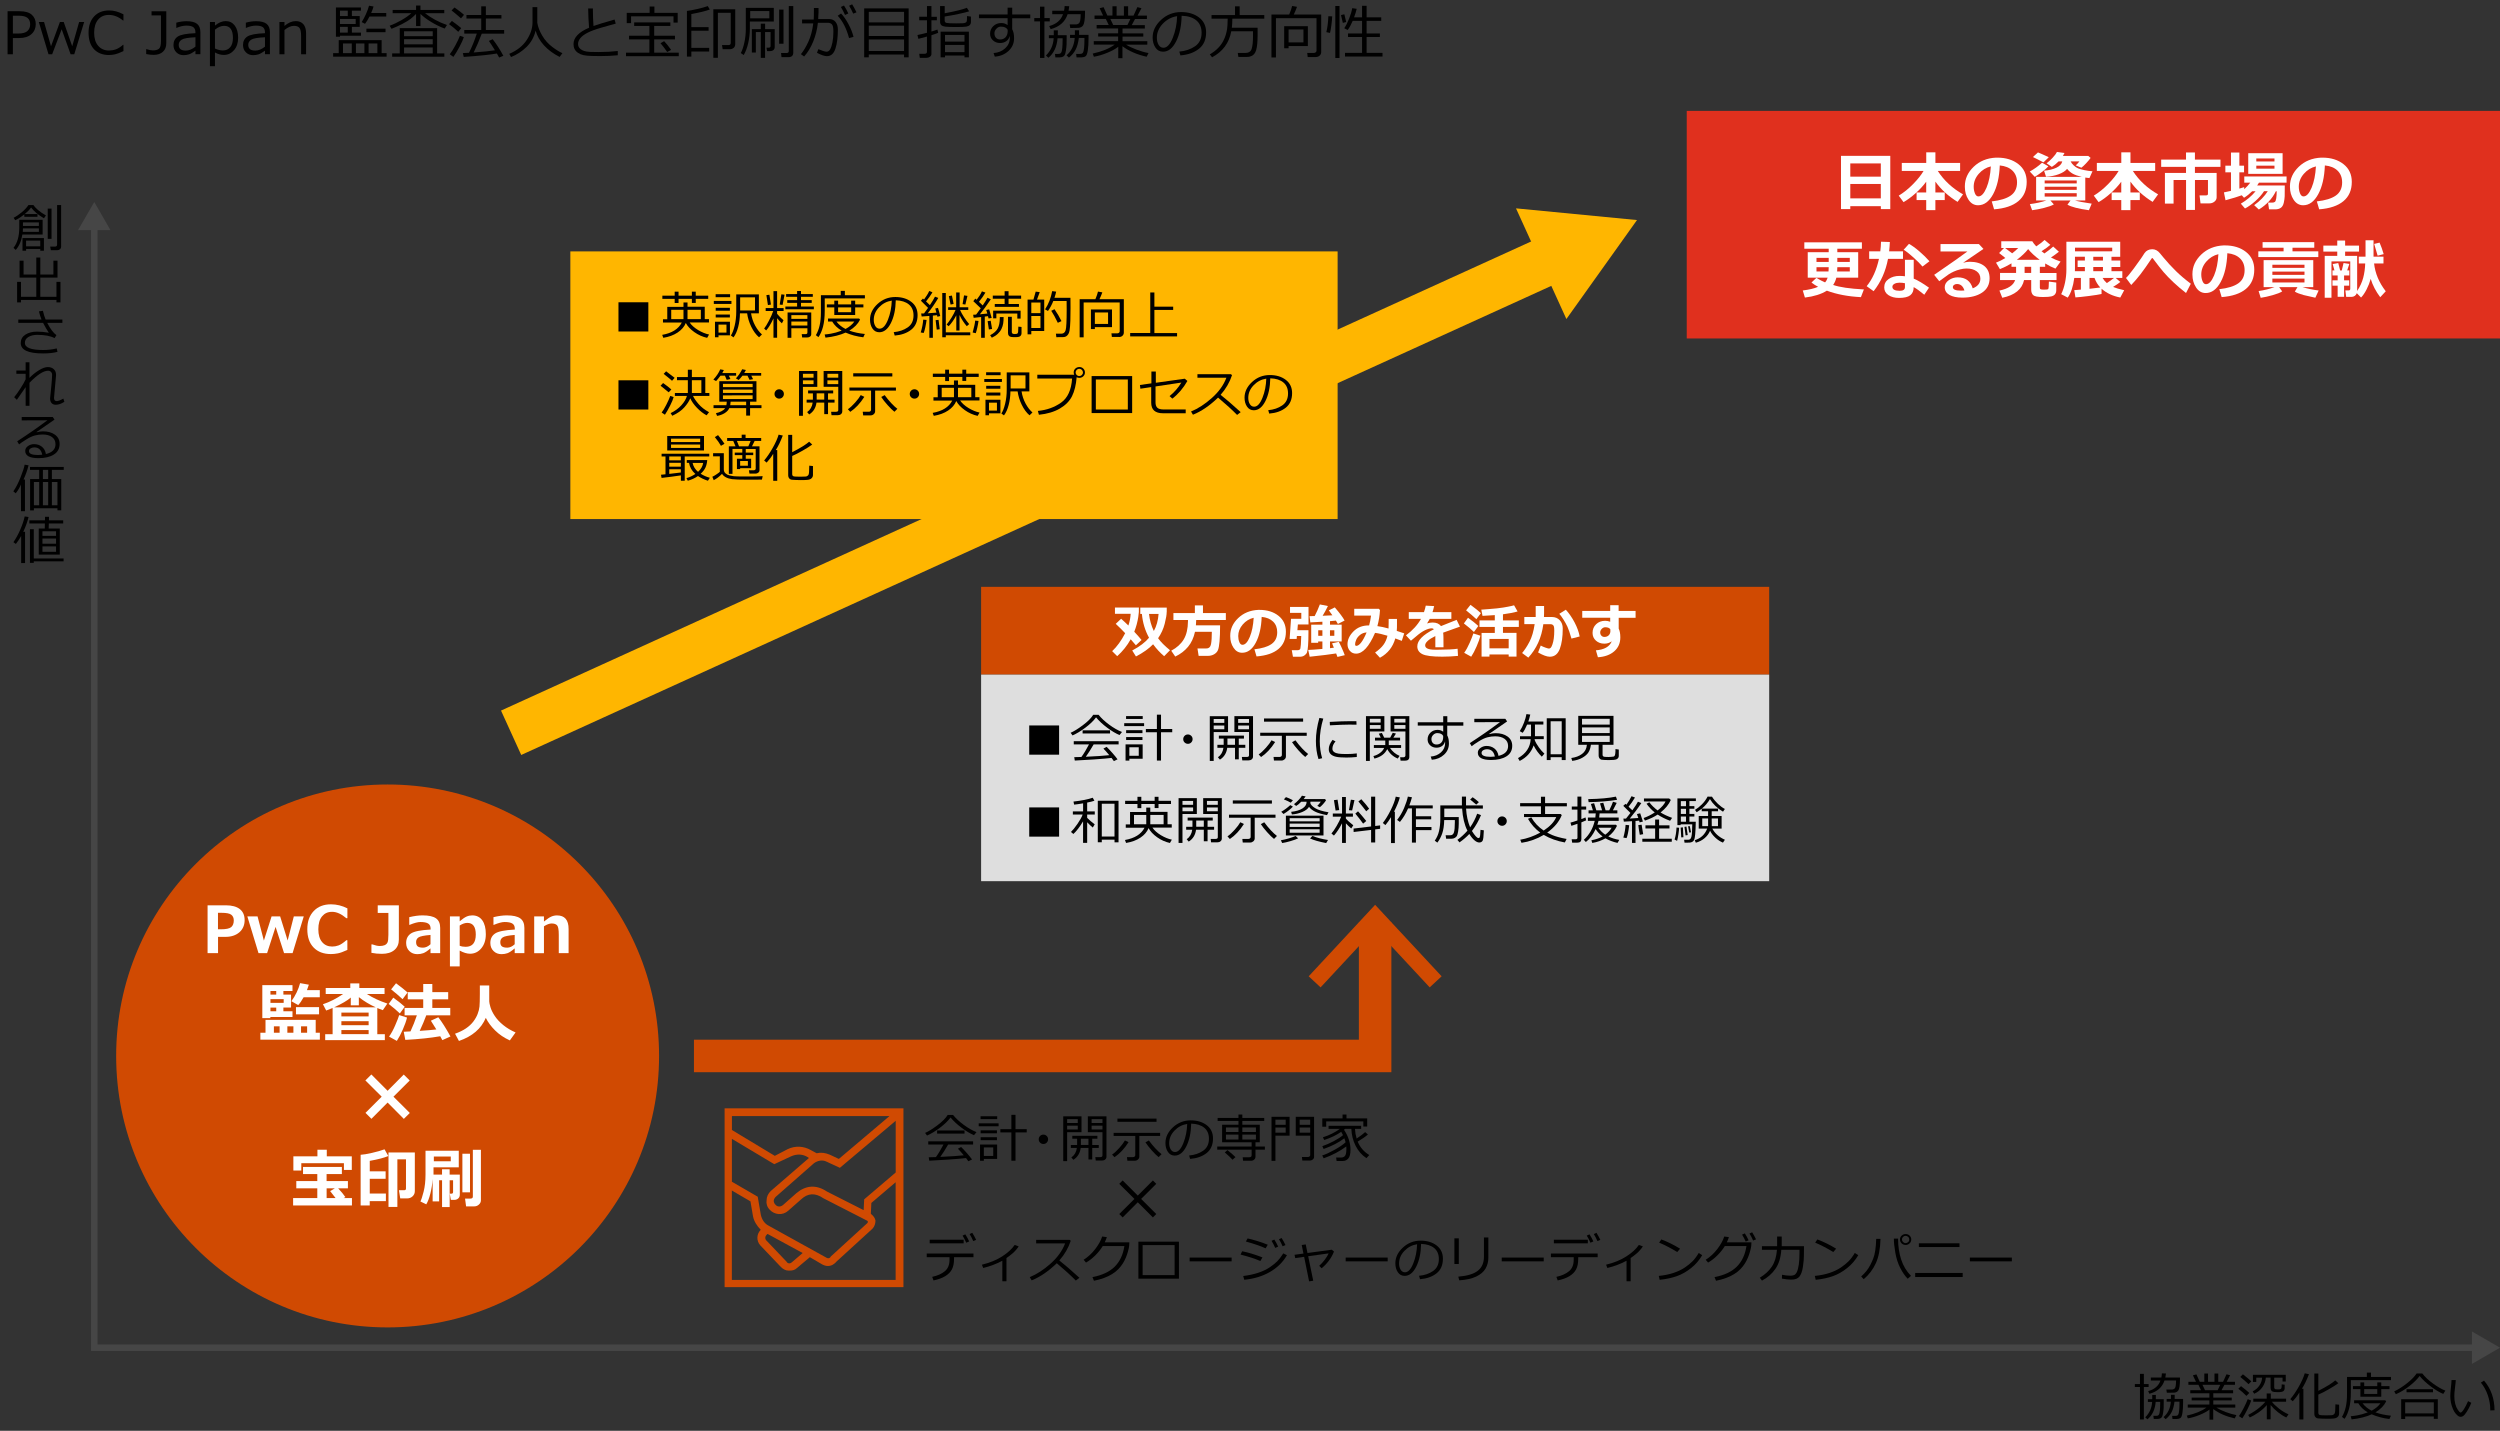
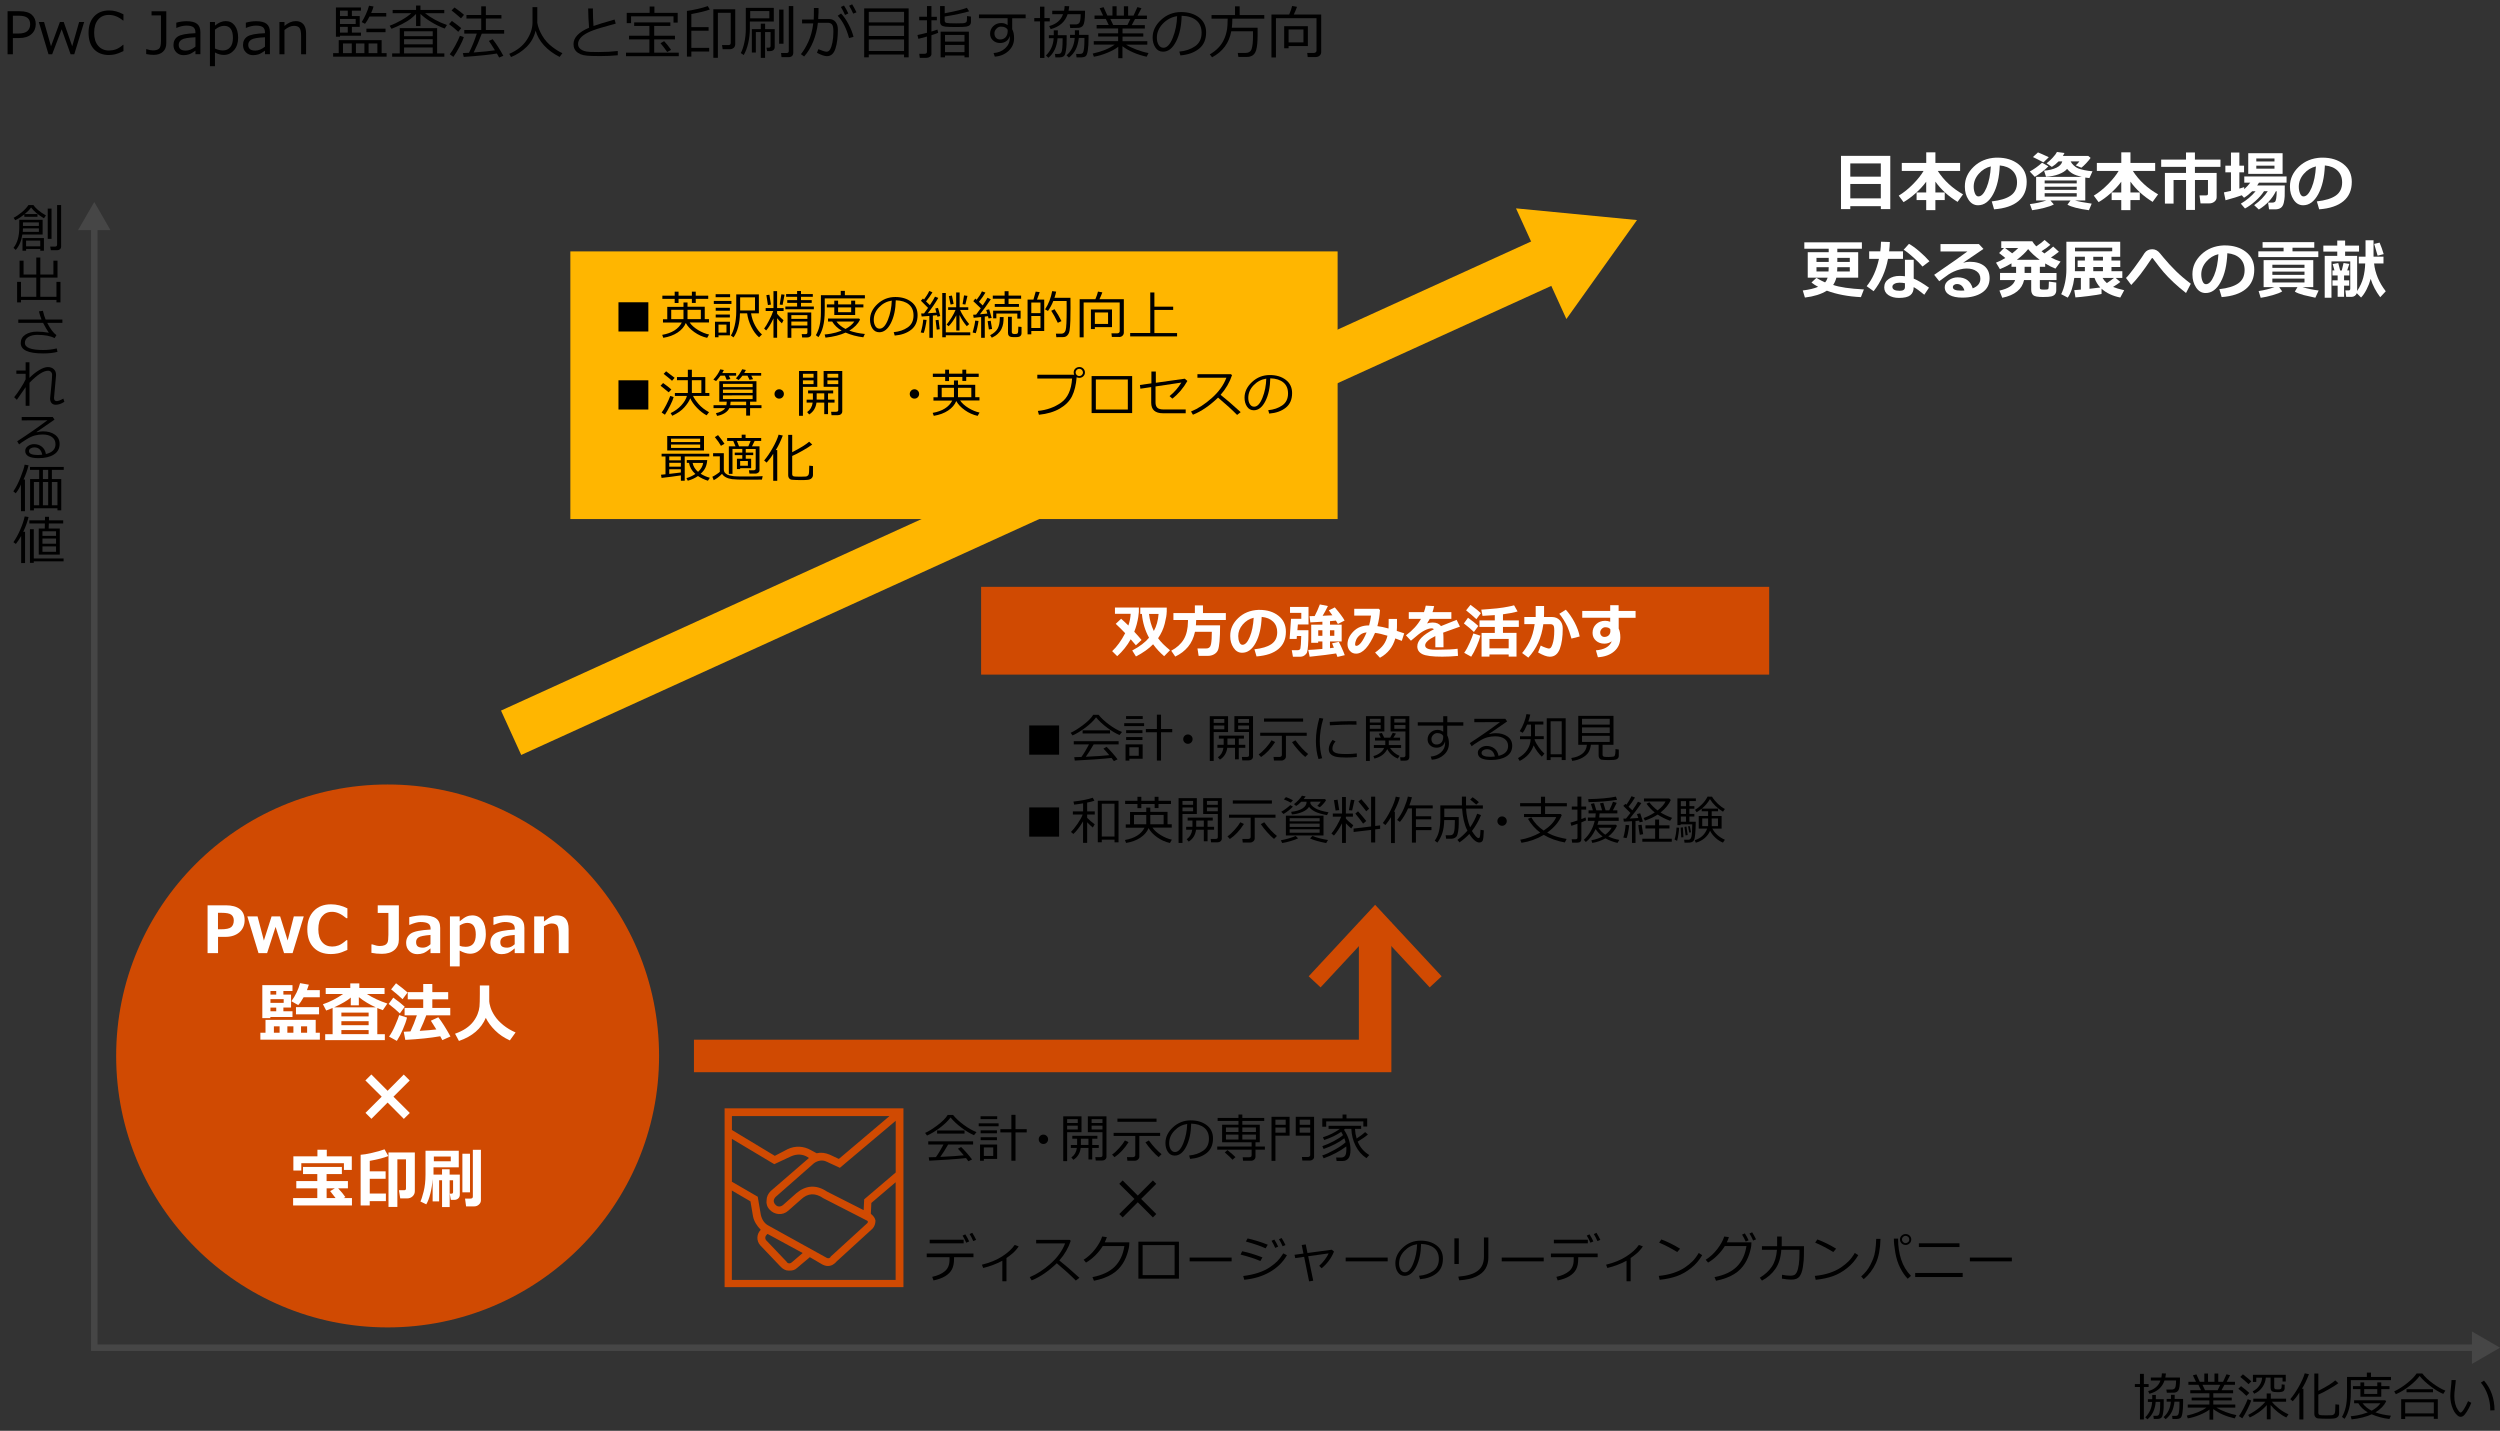
<svg xmlns="http://www.w3.org/2000/svg" id="_レイヤー_2" data-name="レイヤー 2" viewBox="0 0 769 440.11">
  <rect x="0" y="0" width="769" height="440.11" fill="#333333" stroke="none" />
  <defs>
    <style>
      .cls-1 {
        stroke: #ffb600;
        stroke-width: 15px;
      }

      .cls-1, .cls-2, .cls-3, .cls-4 {
        fill: none;
      }

      .cls-1, .cls-3, .cls-4 {
        stroke-miterlimit: 10;
      }

      .cls-5 {
        fill-rule: evenodd;
      }

      .cls-5, .cls-6, .cls-7, .cls-2, .cls-8, .cls-9, .cls-10, .cls-11, .cls-12 {
        stroke-width: 0px;
      }

      .cls-5, .cls-12 {
        fill: #d04a02;
      }

      .cls-6 {
        fill: #e0301e;
      }

      .cls-8 {
        fill: #fff;
      }

      .cls-9 {
        fill: #dedede;
      }

      .cls-13 {
        clip-path: url(#clippath);
      }

      .cls-10 {
        fill: #464646;
      }

      .cls-3 {
        stroke: #d04a02;
        stroke-width: 10px;
      }

      .cls-11 {
        fill: #ffb600;
      }

      .cls-4 {
        stroke: #464646;
        stroke-width: 2px;
      }
    </style>
    <clipPath id="clippath">
      <rect class="cls-2" width="769" height="440.11" />
    </clipPath>
  </defs>
  <g id="_レイヤー_1-2" data-name="レイヤー 1">
    <g class="cls-13">
      <g>
        <path class="cls-7" d="m6.87,72.15c-.28,1.93-.96,3.51-2.03,4.73l-.69-.64c1.19-1.48,1.78-3.58,1.78-6.31v-2.32h7.18v4.54h-6.24Zm.61-5.48v-.73c-.97.79-1.91,1.39-2.8,1.8l-.49-.75c.84-.43,1.69-1.01,2.55-1.73.86-.72,1.53-1.45,2-2.18h1.54c.27.42.73.92,1.39,1.5.66.58,1.48,1.14,2.46,1.69l-.61.87c-1.68-.95-3-2.06-3.96-3.32-.44.65-1.09,1.32-1.95,2.03h3.92v.83h-4.05Zm4.91,9.91h-4.36v.54h-1.11v-3.9h6.59v3.9h-1.12v-.54Zm-5.38-5.26h4.95v-1.07h-4.9v.05c0,.41-.02.75-.05,1.02Zm4.95-1.83v-1.07h-4.9v1.07h4.9Zm-3.94,6.29h4.36v-1.77h-4.36v1.77Zm6.66-2.3v-9.32h1.17v9.32h-1.17Zm2.87,3.49h-1.91l-.21-1.11h1.45c.45,0,.68-.21.68-.62v-12.16h1.24v12.75c0,.35-.12.63-.36.84-.24.2-.54.3-.9.3Z" />
        <path class="cls-7" d="m5.26,93.01v-6.3h1.2v4.59h4.7v-5.92s-5.14,0-5.14,0v-5.2h1.23v4.27h3.91v-5.24h1.24v5.24h4.03v-4.27h1.26v5.2h-5.3v5.92s4.97,0,4.97,0v-4.59h1.24v6.3h-1.24v-.75H6.45v.75h-1.2Z" />
        <path class="cls-7" d="m17.68,108.23c-1.22.33-2.7.49-4.43.49-4.58,0-6.87-1.06-6.87-3.2,0-1.1.47-1.96,1.42-2.58.95-.62,2.14-.93,3.59-.93,1.19,0,2.4.11,3.63.34-.48-.68-1.07-1.69-1.77-3.04h-7.62v-1.02h7.14c-.32-.78-.58-1.62-.79-2.51l1.22-.18c.23,1.02.5,1.91.83,2.69h5.16v1.02h-4.67c.97,1.87,1.92,3.13,2.84,3.78l-.57.92c-1.24-.67-3.02-1.01-5.33-1.01-1.08,0-1.99.22-2.72.65-.73.43-1.09,1.04-1.09,1.82,0,1.46,1.88,2.19,5.65,2.19,1.43,0,2.81-.16,4.15-.49l.23,1.05Z" />
        <path class="cls-7" d="m7.88,119.1c-.59.88-1.49,2.17-2.7,3.88l-.82-.8c.57-.69,1.23-1.61,1.97-2.76.74-1.15,1.26-2.06,1.55-2.74v-1.69h-2.85v-1.02h2.85v-2.54h1.18v4.8c.94-.95,1.92-1.74,2.96-2.37,1.03-.63,1.93-.95,2.7-.95.74,0,1.34.21,1.81.64.47.43.7,1,.71,1.7,0,.06,0,.13,0,.2l-.46,5.11c-.1,1.16-.16,1.78-.16,1.84,0,.65.27.98.82.98.44,0,1.12-.25,2.04-.77l.32.98c-.92.61-1.8.91-2.65.91-.56,0-.99-.17-1.29-.52-.3-.35-.45-.82-.45-1.43,0-.18.12-1.42.37-3.72.14-1.36.22-2.53.25-3.52,0-.37-.11-.67-.34-.91-.22-.24-.53-.36-.91-.36-1.41,0-3.31,1.23-5.71,3.7v7.08h-1.18v-5.71Z" />
        <path class="cls-7" d="m14.14,139.66c1.95-.47,2.93-1.47,2.93-3.02,0-.95-.36-1.69-1.08-2.21-.72-.52-1.68-.78-2.88-.78-.82,0-1.63.1-2.41.31-.78.21-1.69.63-2.7,1.27-1.02.64-1.73,1.13-2.13,1.47l-.58-.96c3.17-2.05,6.27-4.2,9.3-6.46l-7.91.03v-1.04h9.54l.55.8-5.51,3.81.06.09c.64-.19,1.27-.29,1.9-.29,1.49,0,2.72.34,3.68,1.03s1.44,1.64,1.44,2.85c0,1.42-.59,2.51-1.77,3.25-1.18.75-2.76,1.12-4.73,1.12-2.72,0-4.08-.75-4.08-2.24,0-.59.28-1.08.84-1.48.56-.4,1.18-.6,1.85-.6.94,0,1.75.26,2.42.79.67.53,1.09,1.28,1.25,2.25Zm-1.15.2c-.3-1.49-1.11-2.24-2.44-2.24-.42,0-.8.1-1.14.31-.34.21-.5.48-.5.83,0,.8.92,1.2,2.77,1.2.4,0,.84-.03,1.31-.09Z" />
        <path class="cls-7" d="m6.46,157.24l-.03-8.2c-.4,1-.94,1.89-1.6,2.7l-.73-.61c.73-1.01,1.46-2.41,2.18-4.2.72-1.79,1.16-3.12,1.3-4l1.21.2c-.35,1.43-.87,2.89-1.55,4.38h.44v9.74h-1.2Zm11.2-.9h-7.23v.66h-1.17v-9.64h2.79v-2.82h-2.82v-.91h10.38v.91h-3.65v2.82h2.88v9.62h-1.17v-.65Zm-7.23-.93h1.62v-7.15h-1.62v7.15Zm2.77-8.05h1.62v-2.82h-1.62v2.82Zm0,8.05h1.62v-7.15h-1.62v7.15Zm2.76,0h1.71v-7.15h-1.71v7.15Z" />
        <path class="cls-7" d="m6.51,173.2v-8.33c-.47.84-1.02,1.66-1.63,2.45l-.75-.55c.73-1.04,1.43-2.31,2.09-3.82.66-1.51,1.12-2.88,1.37-4.1l1.2.18c-.33,1.38-.87,2.9-1.63,4.55h.55v9.62h-1.2Zm5.41-2.6v-8.02h1.85l.03-1.57h-4.77v-.96h4.8l.02-1.08h1.23l-.03,1.08h4.39v.96h-4.42l-.05,1.57h3.42v8.02h-6.48Zm-2.71,2.53v-10.34h1.18v8.99h9.17v.88h-9.17v.47h-1.18Zm8.03-8.29v-1.42h-4.18v1.42h4.18Zm-4.18,2.41h4.18v-1.59h-4.18v1.59Zm0,2.48h4.18v-1.66h-4.18v1.66Z" />
      </g>
      <g>
        <path class="cls-7" d="m658.25,436.62v-9.98h-1.57v-.91h1.57v-3.12h1.2v3.12h1.47v.91h-1.47v9.98h-1.2Zm2.3-.04l-.67-.62c1.3-1.26,2-2.84,2.12-4.73h-1.31v-.83h1.34v-1.31s1.12,0,1.12,0c0,.46,0,.9-.02,1.31h2.44c0,1.19,0,2.03-.02,2.52s-.07,1.04-.17,1.63c-.1.59-.2,1-.32,1.23-.12.23-.29.39-.52.5-.23.11-.52.17-.87.18h-1.17l-.12-.95h.81c.3,0,.52-.04.65-.12s.24-.22.33-.42.16-.58.21-1.13c.06-.55.09-1.27.09-2.14,0-.16,0-.32,0-.48h-1.38c-.19,2.33-1.03,4.11-2.52,5.35Zm.62-7.83l-.39-.84c1.96-.54,3.22-1.62,3.77-3.25h-2.95v-.93h3.23c.1-.43.15-.86.16-1.29l1.26.05c-.04.43-.1.84-.19,1.23h4.5v.55c0,.91-.05,1.65-.14,2.22-.1.57-.21.97-.36,1.19s-.32.39-.55.5c-.22.11-.46.18-.7.2-.24.02-.87.03-1.88.03h-.41l-.15-.98c.96.01,1.56,0,1.78,0,.22-.02.44-.09.65-.23s.36-.41.43-.8.12-.98.14-1.76h-3.57c-.69,2.09-2.23,3.45-4.64,4.09Zm7.09,7.72l-.12-.95h.98c.3,0,.51-.04.65-.12.14-.08.25-.22.33-.43.08-.21.15-.59.21-1.15.06-.56.09-1.29.09-2.19v-.48h-1.53v.02c-.16,1.3-.45,2.37-.89,3.2-.43.83-1.04,1.55-1.82,2.17l-.66-.63c1.35-1.17,2.1-2.75,2.24-4.75h-1.28v-.84h1.32v-1.27h1.15c.01.47,0,.9,0,1.27h2.59v1c0,1.29-.07,2.37-.2,3.25s-.34,1.41-.61,1.6c-.28.19-.64.3-1.1.31h-1.34Z" />
        <path class="cls-7" d="m672.97,436.29l-.31-.85c2.55-.56,4.55-1.38,6.02-2.46h-5.73v-.94h6.66v-1.27h-5.45v-.87h5.45v-1.34h-5.88v-.93h3.31l-.8-1.66h-3.09v-.93h2.34l-.95-1.99,1.08-.29,1.03,2.28h1.4v-2.55h1.14v2.55h1.99v-2.55h1.16v2.55h1.48l1.05-2.31,1.11.29-1.05,2.02h2.55v.93h-3.25l-.89,1.66h3.57v.93h-6.1v1.34h5.68v.87h-5.68v1.27h6.77v.94h-5.81c.73.46,1.68.92,2.86,1.36,1.17.44,2.27.75,3.29.94l-.51,1.02c-2.62-.58-4.83-1.54-6.62-2.88v3.27h-1.15v-3.11c-.74.58-1.75,1.13-3.01,1.64-1.26.52-2.48.88-3.65,1.07Zm4.51-10.32l.79,1.66h3.88l.8-1.66h-5.47Z" />
        <path class="cls-7" d="m690.99,429.38c-.69-.73-1.52-1.46-2.48-2.2l.83-.8c1,.75,1.85,1.45,2.55,2.09l-.9.91Zm-1.26,6.9l-1.04-.68c.4-.54.88-1.35,1.45-2.45s.98-2.02,1.26-2.77l1.06.41c-.19.67-.57,1.57-1.14,2.7-.56,1.13-1.09,2.06-1.59,2.79Zm1.93-10.51c-.93-.89-1.78-1.62-2.55-2.22l.81-.81c1.14.88,2,1.6,2.59,2.16l-.85.87Zm.39,10.27l-.51-.8c1.44-.77,2.61-1.53,3.5-2.3.89-.77,1.49-1.35,1.79-1.77h-3.72v-.94h4.12v-1.61h1.27v1.61h4.7v.94h-4.38c.5.65,1.22,1.35,2.16,2.09.94.74,1.93,1.34,2.96,1.79l-.67.96c-.85-.38-1.72-.93-2.61-1.64-.89-.71-1.63-1.44-2.22-2.18v4.39h-1.17v-4.38c-.71.83-1.55,1.58-2.54,2.26s-1.88,1.2-2.7,1.56Zm1.35-7.31l-.48-.75c.89-.44,1.58-1.05,2.09-1.82s.78-1.57.81-2.39h-1.79v1.32h-1.03v-2.2h10.1v2.06h-.99v-1.18h-2.56v2.92c0,.17.03.31.1.42.07.11.17.18.29.22.13.04.37.05.71.05.44,0,.72-.03.82-.09.1-.06.19-.13.25-.23s.1-.3.12-.62c.02-.32.02-.52.01-.61l.91.1v1.09c0,.37-.13.66-.38.88-.25.22-.82.33-1.71.33-.4,0-.78-.02-1.15-.06-.36-.04-.64-.17-.82-.38-.18-.21-.27-.52-.27-.91v-3.13h-1.46c-.07,1.02-.41,1.99-1.04,2.91s-1.47,1.6-2.53,2.05Z" />
        <path class="cls-7" d="m707.28,436.62v-8.3c-.54.94-1.22,1.84-2.02,2.71l-.77-.65c.9-1.06,1.78-2.36,2.65-3.9.87-1.54,1.47-2.89,1.8-4.05l1.29.27c-.67,1.77-1.38,3.26-2.16,4.48h.45v9.44h-1.24Zm4.6-14.12h1.24v5.33c2.52-1.3,4.26-2.37,5.21-3.23l.95.87c-.71.54-1.71,1.17-3,1.9-1.28.73-2.34,1.27-3.16,1.61v5.59c0,.16.03.29.09.4.06.11.15.19.27.25s.37.09.75.11.87.03,1.46.03c.89,0,1.44-.02,1.63-.05.2-.03.37-.1.51-.21s.25-.22.32-.35.12-.41.16-.83.06-1.08.06-1.95l1.14.12v2.74c0,.41-.15.75-.44,1.02-.29.28-.72.44-1.28.49-.56.05-1.24.07-2.05.07-.5,0-1.03-.01-1.57-.04s-.92-.05-1.15-.07c-.23-.02-.43-.1-.61-.23-.17-.13-.31-.3-.39-.5-.09-.2-.13-.43-.13-.7v-12.4Z" />
        <path class="cls-7" d="m723.12,424.53v3.73c0,2-.18,3.65-.53,4.98s-.82,2.39-1.41,3.2l-.79-.6c1.04-1.75,1.55-4.04,1.55-6.88v-5.41h6.1v-1.33h1.27v1.33h6.16v.98h-12.37Zm6.41,10.52c-1.66.76-3.72,1.28-6.18,1.55l-.26-.97c.7-.06,1.36-.15,1.96-.26s1.1-.22,1.5-.34.99-.31,1.78-.58c-1.28-.75-2.25-1.68-2.91-2.8h-1.29v-.93h9.56l.3.34c-.67,1.33-1.77,2.46-3.3,3.38,1.39.51,2.98.85,4.77,1.03l-.48,1.02c-1.96-.23-3.78-.72-5.45-1.45Zm-3.47-5.42v-2.34h-2.29v-.91h2.29v-1.16h1.17v1.16h4.02v-1.16h1.23v1.16h2.53v.91h-2.53v2.34h-6.41Zm3.46,4.3c1.22-.66,2.12-1.42,2.7-2.28h-5.49c.66.91,1.59,1.67,2.79,2.28Zm-2.29-6.64v1.48h4.02v-1.48h-4.02Z" />
        <path class="cls-7" d="m751.54,428.77c-1.11-.46-2.37-1.21-3.77-2.26-1.4-1.05-2.57-2.13-3.5-3.26-.72,1-1.77,2.03-3.14,3.1-1.37,1.07-2.75,1.9-4.16,2.51l-.52-.86c1.35-.65,2.68-1.5,3.99-2.54s2.28-2.04,2.92-2.99h1.73c.82,1.07,1.93,2.11,3.31,3.11s2.65,1.74,3.79,2.18l-.64,1Zm-2.9,6.94h-8.81v.78h-1.23v-6.09h11.27v6.04h-1.23v-.73Zm-8.81-.95h8.81v-3.41h-8.81v3.41Zm8.56-6.5h-8.14v-.95h8.14v.95Z" />
        <path class="cls-7" d="m760.17,431.5c-.18.5-.46,1.1-.84,1.81s-.77,1.31-1.17,1.79-.81.71-1.24.71c-.26,0-.49-.06-.7-.19s-.47-.37-.8-.73-.63-.85-.9-1.48-.47-1.29-.61-1.97c-.13-.69-.2-1.36-.2-2.01,0-.58.06-1.41.18-2.48.12-1.12.19-1.94.2-2.45h1.31c-.02.47-.1,1.29-.25,2.45-.13,1.04-.2,1.86-.2,2.47,0,.91.1,1.72.29,2.44.19.72.47,1.34.83,1.86.36.52.63.78.79.78.27,0,.64-.37,1.09-1.11.46-.74.87-1.54,1.23-2.4l.96.5Zm7.15,2.3l-1.31.04v-.14c0-1.54-.25-3.04-.75-4.5s-1.21-2.76-2.14-3.91l.96-.61c2.12,2.43,3.21,5.47,3.24,9.12Z" />
      </g>
      <g>
        <path class="cls-7" d="m3.96,11.7v5h-1.63V3.45h3.66c1.71,0,2.97.36,3.78,1.08s1.23,1.68,1.23,2.9-.45,2.29-1.34,3.08-2.14,1.19-3.75,1.19h-1.94Zm0-6.86v5.48h1.63c1.34,0,2.29-.26,2.85-.78s.84-1.21.84-2.07-.27-1.51-.82-1.96-1.42-.67-2.61-.67h-1.9Z" />
        <path class="cls-7" d="m25.89,6.77l-3.05,9.93h-1.12l-2.75-7.71-2.93,7.71h-1.12l-2.98-9.93h1.61l2.14,7.47,2.74-7.47h1.17l2.61,7.47,2.13-7.47h1.55Z" />
        <path class="cls-7" d="m33.57,16.93c-1.98,0-3.53-.6-4.65-1.79s-1.68-2.88-1.68-5.05.57-3.81,1.71-5.04,2.69-1.84,4.64-1.84c1.4,0,2.86.4,4.38,1.19v1.92h-.12c-1.38-1.15-2.83-1.73-4.36-1.73-1.39,0-2.5.48-3.31,1.45s-1.22,2.32-1.22,4.04.41,3.05,1.24,4.01,1.93,1.45,3.31,1.45c.74,0,1.45-.12,2.13-.36s1.41-.7,2.21-1.39h.12v1.93c-1.12.53-2,.87-2.62,1s-1.21.2-1.76.2Z" />
        <path class="cls-7" d="m51.15,13.3c0,1.12-.35,2-1.04,2.63s-1.64.95-2.85.95c-.71,0-1.47-.08-2.29-.25v-1.52h.09c.74.26,1.4.39,1.96.39.82,0,1.44-.16,1.86-.49s.63-1.11.63-2.37v-7.9h-2.89v-1.28h4.53v9.85Z" />
        <path class="cls-7" d="m60.12,16.7v-1.11c-.83.6-1.51.98-2.04,1.14s-1.08.24-1.63.24c-.88,0-1.62-.29-2.21-.88s-.88-1.33-.88-2.23c0-1.15.44-2.02,1.31-2.61s2.69-.93,5.44-1.04v-.3c0-.69-.21-1.2-.62-1.53s-1.13-.5-2.16-.5c-.91,0-1.92.23-3.03.7h-.07v-1.61c1.1-.3,2.15-.45,3.16-.45,1.47,0,2.55.27,3.23.82s1.02,1.4,1.02,2.55v6.79h-1.54Zm0-2.36v-2.88c-2.19.1-3.59.34-4.21.73s-.94.91-.94,1.59c0,1.19.72,1.78,2.16,1.78.98,0,1.97-.4,2.99-1.21Z" />
        <path class="cls-7" d="m66.12,16.13v4.24h-1.55V6.77h1.55v1.1c1.13-.92,2.23-1.38,3.3-1.38,1.17,0,2.1.46,2.79,1.37s1.04,2.16,1.04,3.76-.42,2.84-1.26,3.81-1.88,1.47-3.11,1.47c-.94,0-1.86-.25-2.76-.76Zm0-7v5.8c.88.39,1.69.59,2.44.59.97,0,1.72-.34,2.27-1.01s.82-1.62.82-2.84c0-2.48-.89-3.72-2.68-3.72-.95,0-1.9.39-2.85,1.18Z" />
        <path class="cls-7" d="m81.51,16.7v-1.11c-.83.6-1.51.98-2.04,1.14s-1.08.24-1.63.24c-.88,0-1.62-.29-2.21-.88s-.88-1.33-.88-2.23c0-1.15.44-2.02,1.31-2.61s2.69-.93,5.44-1.04v-.3c0-.69-.21-1.2-.62-1.53s-1.13-.5-2.16-.5c-.91,0-1.92.23-3.03.7h-.07v-1.61c1.1-.3,2.15-.45,3.16-.45,1.47,0,2.55.27,3.23.82s1.02,1.4,1.02,2.55v6.79h-1.54Zm0-2.36v-2.88c-2.19.1-3.59.34-4.21.73s-.94.91-.94,1.59c0,1.19.72,1.78,2.16,1.78.98,0,1.97-.4,2.99-1.21Z" />
        <path class="cls-7" d="m94.17,16.7h-1.55v-5.56c0-1.29-.17-2.14-.51-2.56s-.9-.63-1.68-.63c-.92,0-1.9.43-2.93,1.28v7.47h-1.55V6.77h1.55v1.2c1.17-.98,2.32-1.48,3.45-1.48,1.03,0,1.82.32,2.37.96s.83,1.57.83,2.78v6.47Z" />
        <path class="cls-7" d="m102.47,17.43v-1.08h1.72v-4h13.2v4h1.53v1.08h-16.45Zm5.77-9.16v1.76h2.79v.96h-6.45v.31h-1.25V2.3h7.7v.98h-2.79v1.67h2.41v3.32h-2.41Zm-1.27-4.99h-2.39v1.67h2.39v-1.67Zm-2.39,2.55v1.56h4.83v-1.56h-4.83Zm2.39,4.2v-1.76h-2.39v1.76h2.39Zm-1.47,6.32h2.7v-2.97h-2.7v2.97Zm3.98,0h2.61v-2.97h-2.61v2.97Zm4.17-11.26c-.49.96-.95,1.71-1.37,2.24l-1.03-.54c.4-.58.83-1.38,1.29-2.39s.78-1.89.97-2.65l1.39.25c-.16.6-.41,1.27-.73,2h4.64v1.08h-5.16Zm-.95,4.82v-1.09h5.89v1.09h-5.89Zm.68,6.44h2.7v-2.97h-2.7v2.97Z" />
        <path class="cls-7" d="m120.43,8.86l-.57-.94c1.14-.42,2.33-.98,3.58-1.69s2.28-1.43,3.09-2.17h-5.75v-1h7.2v-1.36h1.35v1.36h7.33v1h-5.92c1.88,1.49,4.13,2.7,6.74,3.64l-.7,1.08c-1.37-.5-2.75-1.17-4.13-2.01s-2.49-1.67-3.32-2.48v3.73h-1.35v-3.74c-.59.61-1.15,1.12-1.69,1.54s-1.36.92-2.47,1.5-2.24,1.1-3.39,1.54Zm.2,8.6v-1.03h2.33v-7.78h11.5v7.78h2.22v1.03h-16.05Zm12.48-6.33v-1.51h-8.82v1.51h8.82Zm-8.82,2.51h8.82v-1.58h-8.82v1.58Zm0,2.79h8.82v-1.83h-8.82v1.83Z" />
        <path class="cls-7" d="m140.96,9.79c-.78-.76-1.73-1.55-2.84-2.36l.88-.99c1.36.97,2.31,1.71,2.87,2.22l-.91,1.12Zm-1.49,7.71l-1.13-.81c.49-.59,1.06-1.49,1.71-2.69s1.13-2.2,1.42-3l1.2.42c-.23.75-.68,1.74-1.33,2.97-.65,1.23-1.28,2.26-1.87,3.1Zm2.33-11.86c-1.11-.98-2.08-1.79-2.9-2.43l.91-.91c1.36.96,2.33,1.71,2.92,2.26l-.92,1.07Zm.85,11.87l-.28-1.18c.58-.02,1.21-.06,1.89-.1.9-1.76,1.7-3.73,2.4-5.89h-3.85v-1.12h5.22v-3.52h-4.55v-1.08h4.55V1.95h1.42v2.68h4.79v1.08h-4.79v3.52h5.63v1.12h-6.89c-.8,2.14-1.63,4.08-2.49,5.79,3.01-.22,5.19-.45,6.54-.67-.69-1.13-1.31-2.09-1.86-2.88l1.16-.53c1.14,1.44,2.23,3.14,3.29,5.1l-1.29.54c-.18-.35-.42-.76-.7-1.24-2.06.37-5.45.72-10.18,1.05Z" />
        <path class="cls-7" d="m164.75,9.45c-.47,1.95-1.39,3.61-2.77,4.97-1.38,1.36-2.98,2.41-4.79,3.13l-.54-.99c2.4-1.03,4.19-2.45,5.37-4.26,1.19-1.81,1.78-3.62,1.78-5.41V2.2h1.47v4.8c.21,1.29.72,2.63,1.54,4,.82,1.37,1.86,2.53,3.12,3.47s2.28,1.56,3.07,1.88l-.86,1.16c-1.95-.99-3.56-2.18-4.82-3.57-1.26-1.39-2.12-2.89-2.56-4.5Z" />
        <path class="cls-7" d="m190.01,17c-1.67.17-3.46.25-5.38.25-.83,0-1.74-.01-2.71-.04-.98-.03-1.78-.11-2.41-.24-.63-.13-1.19-.36-1.68-.69s-.85-.72-1.08-1.17-.34-.96-.34-1.54c0-2,1.6-3.69,4.79-5.04-.16-1.85-.25-3.82-.28-5.92h1.46c0,.25,0,.52,0,.8,0,1.37.06,2.9.18,4.59,1.13-.42,3.29-1.08,6.48-1.99l.36,1.25c-.93.25-2.37.65-4.33,1.22-1.96.57-3.42,1.11-4.39,1.62s-1.69,1.05-2.16,1.63-.71,1.17-.71,1.81c0,.32.06.6.18.86s.32.5.59.71.64.41,1.1.57c.47.16,1.09.26,1.89.29s1.65.05,2.58.04c2.16,0,4.12-.11,5.88-.32v1.3Z" />
        <path class="cls-7" d="m192.56,17.29v-1.1h7.19v-4.08h-6.26v-1.12h6.26v-3.01h-4.68v-1.1h11.13v1.1h-4.97v3.01h6.39v1.12h-6.39v4.08h7.56v1.1h-16.22Zm14.61-10.34v-1.92h-13.05v2.09h-1.34v-3.16h7.05v-1.95h1.47v1.95h7.16v2.99h-1.29Zm-1.94,9.05c-.61-.9-1.29-1.8-2.06-2.72l1.12-.62c.76.8,1.47,1.7,2.14,2.68l-1.2.66Z" />
        <path class="cls-7" d="m212.66,14.73h5.48v1.13h-5.48v1.56h-1.36V3.36c.71-.07,1.76-.27,3.15-.58s2.48-.62,3.26-.91l.62,1.06c-1.32.49-3.21.95-5.67,1.38v4.04h5.3v1.1h-5.3v5.27Zm11.8.4h-2.17l-.2-1.26h1.95c.49,0,.73-.23.73-.68V3.94h-3.95v13.84h-1.4V2.86h6.74v10.71c0,.49-.16.87-.48,1.15-.32.28-.73.42-1.23.42Z" />
        <path class="cls-7" d="m230.66,6.62v2.06c0,1.59-.17,3.11-.51,4.58s-.8,2.69-1.38,3.67l-.9-.61c.43-.78.79-1.85,1.09-3.21s.45-2.75.45-4.16V2.41h8.61v4.22h-7.37Zm.1-3.21v2.22h5.89v-2.22h-5.89Zm3.26,14.4v-7.95h-1.52v6.29h-1.23v-7.19h2.75v-1.67h1.33v1.67h2.95v5.54c0,.38-.14.68-.41.9-.27.22-.6.33-.99.33h-.95l-.18-1.06h.64c.42,0,.62-.18.62-.53v-4.28h-1.69v7.95h-1.33Zm5.64-4.36V2.96h1.35v10.49h-1.35Zm2.8,4.13h-2.07l-.14-1.27h1.72c.44,0,.66-.21.66-.64V1.87h1.38v14.31c0,.94-.52,1.41-1.55,1.41Z" />
        <path class="cls-7" d="m251.76,4.06c0,.53-.03,1.13-.08,1.8h3.38c.83,0,1.48.3,1.96.89.47.59.71,1.37.71,2.33,0,2.36-.25,4.32-.75,5.87s-1.37,2.33-2.62,2.33c-.73,0-1.75-.35-3.06-1.04l.43-1.12c.32.15.76.32,1.32.51s.95.28,1.17.28c.48,0,.86-.25,1.15-.76.28-.51.52-1.23.7-2.16.18-.93.28-2.03.28-3.31,0-1.17-.16-1.9-.47-2.21-.31-.31-.73-.46-1.24-.46h-3.06c-.21,1.99-.68,3.9-1.42,5.73s-1.68,3.38-2.81,4.64l-.99-.72c.76-.9,1.52-2.16,2.27-3.77s1.26-3.51,1.53-5.7h-3.44v-1.18h3.58c.04-.41.06-1.59.06-3.54h1.42v1.58Zm10.78,7.29l-1.37.36c-.8-2.94-1.96-5.22-3.49-6.86l1.03-.7c.8.82,1.57,1.93,2.31,3.33s1.25,2.69,1.52,3.87Zm-1.6-7.2l-1.01.45c-.42-.94-.85-1.76-1.27-2.46l.95-.44c.51.79.96,1.61,1.34,2.45Zm2.52-.36l-1.01.41c-.39-.91-.81-1.72-1.26-2.43l.93-.45c.4.63.85,1.45,1.34,2.47Z" />
        <path class="cls-7" d="m278.09,16.78h-10.85v.86h-1.42V2.58h13.68v15.06h-1.42v-.86Zm0-9.9v-3.22h-10.85v3.22h10.85Zm-10.85,4.2h10.85v-3.19h-10.85v3.19Zm0,4.6h10.85v-3.53h-10.85v3.53Z" />
        <path class="cls-7" d="m282.49,11.95l-.28-1.18c.74-.14,1.71-.37,2.93-.69v-3.85h-2.39v-1.08h2.39V1.87h1.37v3.29h1.67v1.08h-1.67v3.46c.87-.25,1.49-.45,1.85-.6l.22.99c-.39.18-1.08.43-2.07.74v5.75c0,.37-.15.66-.46.88-.31.22-.67.33-1.08.33h-2.04l-.17-1.25h1.67c.47,0,.7-.21.7-.62v-4.67c-1.1.32-1.98.55-2.65.7Zm6.68-10.08h1.42v2.21c3.29-.61,5.56-1.17,6.81-1.68l.71,1.08c-.64.22-1.75.5-3.33.83-1.57.33-2.97.59-4.2.78v1.2c0,.4.17.65.52.75.35.1,1.36.15,3.03.15,1.04,0,1.72-.01,2.05-.04s.58-.08.76-.16.3-.18.36-.29.11-.34.13-.66c.02-.33.03-.7.03-1.11l1.2.18v1.6c0,.42-.12.75-.36.99s-.61.41-1.1.49-1.5.12-3.01.12c-1.71,0-2.85-.04-3.43-.11-.58-.08-.99-.24-1.23-.48-.24-.24-.36-.58-.36-1.01V1.87Zm7.51,15.22h-5.99v.55h-1.36v-7.9h8.7v7.9h-1.35v-.55Zm0-4.3v-2.04h-5.99v2.04h5.99Zm-5.99,3.25h5.99v-2.22h-5.99v2.22Z" />
-         <path class="cls-7" d="m316.9,5.61h-5.55v3.38c.39.68.58,1.61.58,2.79,0,1.55-.58,2.85-1.72,3.9-1.14,1.05-2.55,1.63-4.22,1.74l-.36-1.1c1.41-.1,2.59-.58,3.55-1.45.96-.87,1.44-1.94,1.44-3.23,0-.22-.01-.41-.04-.59-.15.68-.49,1.21-1.03,1.6s-1.19.58-1.94.58c-.86,0-1.58-.27-2.17-.81s-.89-1.22-.89-2.04c0-.94.33-1.73,1-2.36s1.48-.94,2.45-.94c.73,0,1.37.21,1.94.64v-2.12h-8.81v-1.15h8.81v-2.1h1.42v2.1h5.55v1.15Zm-6.94,3.57c-.33-.66-1.03-.99-2.09-.99-.52,0-.98.22-1.38.64s-.6.89-.6,1.42c0,.57.16,1.03.47,1.37s.75.52,1.29.52c.69,0,1.24-.23,1.66-.68.41-.45.63-1.04.65-1.78v-.5Z" />
+         <path class="cls-7" d="m316.9,5.61h-5.55v3.38c.39.68.58,1.61.58,2.79,0,1.55-.58,2.85-1.72,3.9-1.14,1.05-2.55,1.63-4.22,1.74l-.36-1.1c1.41-.1,2.59-.58,3.55-1.45.96-.87,1.44-1.94,1.44-3.23,0-.22-.01-.41-.04-.59-.15.68-.49,1.21-1.03,1.6s-1.19.58-1.94.58c-.86,0-1.58-.27-2.17-.81s-.89-1.22-.89-2.04c0-.94.33-1.73,1-2.36s1.48-.94,2.45-.94c.73,0,1.37.21,1.94.64v-2.12h-8.81v-1.15h8.81v-2.1v2.1h5.55v1.15Zm-6.94,3.57c-.33-.66-1.03-.99-2.09-.99-.52,0-.98.22-1.38.64s-.6.89-.6,1.42c0,.57.16,1.03.47,1.37s.75.52,1.29.52c.69,0,1.24-.23,1.66-.68.41-.45.63-1.04.65-1.78v-.5Z" />
        <path class="cls-7" d="m319.91,17.81V6.59h-1.77v-1.03h1.77v-3.51h1.35v3.51h1.65v1.03h-1.65v11.22h-1.35Zm2.58-.04l-.76-.69c1.46-1.42,2.25-3.19,2.38-5.33h-1.48v-.93h1.51v-1.48s1.26,0,1.26,0c0,.52,0,1.01-.03,1.48h2.74c0,1.34,0,2.28-.03,2.84s-.08,1.17-.19,1.84-.23,1.13-.36,1.38-.33.44-.59.57-.58.19-.98.2h-1.32l-.13-1.06h.91c.34,0,.58-.05.73-.14.15-.09.27-.25.37-.47.1-.23.18-.65.24-1.27s.1-1.43.1-2.4c0-.18,0-.36,0-.54h-1.55c-.22,2.62-1.16,4.63-2.84,6.02Zm.69-8.81l-.44-.94c2.21-.61,3.62-1.83,4.25-3.66h-3.32v-1.05h3.63c.11-.48.17-.96.18-1.45l1.42.06c-.05.48-.12.94-.21,1.39h5.06v.62c0,1.02-.05,1.85-.16,2.5s-.24,1.09-.4,1.34-.36.44-.62.57-.52.21-.79.23-.98.04-2.11.04h-.46l-.17-1.1c1.08.01,1.75,0,2,0,.25-.02.49-.1.73-.26.24-.16.4-.46.49-.9s.14-1.1.16-1.98h-4.02c-.77,2.35-2.51,3.88-5.22,4.6Zm7.97,8.68l-.13-1.06h1.11c.33,0,.58-.05.73-.14s.28-.25.37-.48.17-.66.24-1.3.1-1.45.1-2.46v-.54h-1.72v.02c-.18,1.46-.51,2.66-1,3.6s-1.17,1.75-2.05,2.44l-.74-.71c1.52-1.31,2.36-3.09,2.52-5.34h-1.44v-.94h1.49v-1.43h1.29c.01.53,0,1.01,0,1.43h2.91v1.12c0,1.45-.07,2.67-.22,3.65-.15.98-.38,1.58-.69,1.8s-.72.33-1.24.35h-1.5Z" />
        <path class="cls-7" d="m336.47,17.44l-.35-.96c2.87-.63,5.12-1.55,6.77-2.77h-6.45v-1.05h7.49v-1.42h-6.13v-.98h6.13v-1.51h-6.61v-1.05h3.73l-.9-1.87h-3.47v-1.05h2.63l-1.06-2.24,1.21-.33,1.16,2.57h1.57V1.92h1.28v2.87h2.24V1.92h1.3v2.87h1.67l1.18-2.6,1.25.33-1.19,2.28h2.87v1.05h-3.66l-1,1.87h4.02v1.05h-6.86v1.51h6.39v.98h-6.39v1.42h7.62v1.05h-6.54c.82.52,1.89,1.03,3.21,1.53,1.32.5,2.55.85,3.7,1.05l-.57,1.14c-2.95-.65-5.44-1.73-7.45-3.23v3.67h-1.29v-3.5c-.84.65-1.97,1.27-3.38,1.85s-2.79.99-4.1,1.21Zm5.07-11.61l.89,1.87h4.37l.9-1.87h-6.15Z" />
        <path class="cls-7" d="m363.1,17.06l-.34-1.19c1.89-.17,3.5-.72,4.84-1.64,1.34-.93,2.01-2.31,2.01-4.15,0-1.64-.54-2.91-1.62-3.81-1.08-.9-2.59-1.37-4.52-1.42-.06,3.15-.63,5.78-1.7,7.89s-2.4,3.16-4.01,3.16c-1,0-1.78-.42-2.35-1.27-.57-.85-.86-1.88-.86-3.1,0-2.01.87-3.82,2.6-5.42s3.79-2.4,6.16-2.4c2.23,0,4.07.56,5.52,1.67s2.17,2.64,2.17,4.57c0,2.2-.73,3.89-2.19,5.05s-3.36,1.85-5.71,2.04Zm-1.02-12.09c-1.7.26-3.16,1.03-4.39,2.31s-1.84,2.73-1.84,4.34c0,.86.18,1.58.54,2.18s.86.89,1.49.89c1.1,0,2.05-1.02,2.87-3.07s1.26-4.26,1.33-6.64Z" />
        <path class="cls-7" d="m378.74,9.59c-.64,3.6-2.61,6.28-5.91,8.04l-.69-.91c1.03-.6,1.88-1.25,2.56-1.96s1.19-1.42,1.56-2.13.62-1.36.79-1.93.29-1.13.39-1.67.17-1.64.2-3.28h-4.97v-1.12h7.22V1.95h1.43v2.68h7.58v1.12h-9.83c-.01,1.13-.06,2.06-.16,2.78h7.93v2.31c0,1-.04,1.88-.11,2.64s-.18,1.39-.33,1.92c-.15.52-.36.93-.62,1.23-.27.3-.58.51-.94.65-.36.13-.67.2-.92.22s-.86.02-1.84.02h-1.15l-.19-1.23h2.29c1.06,0,1.73-.43,1.99-1.29.27-.86.4-2.14.4-3.85v-1.54h-6.69Z" />
        <path class="cls-7" d="m404.75,17.55h-2.5l-.15-1.27h2.04c.23,0,.42-.07.58-.2s.24-.3.24-.49V5.6h-12.48v12.07h-1.38V4.48h5.45c.46-1.08.76-1.97.91-2.65l1.5.27c-.3.83-.63,1.62-.99,2.37h8.43v11.53c0,.44-.16.81-.47,1.1s-.71.44-1.19.44Zm-8.38-3.39v.68h-1.36v-6.79h7.29v6.12h-5.92Zm4.57-5.09h-4.57v3.98h4.57v-3.98Z" />
-         <path class="cls-7" d="m409.11,10.13l-1.13-.24c.33-1.29.54-2.92.62-4.9l1.18.04c-.02.67-.1,1.56-.24,2.66-.14,1.1-.28,1.91-.43,2.44Zm1.63,7.72V1.85h1.29v16h-1.29Zm2.32-10.8l-.57-2.42,1.03-.24.57,2.38-1.03.27Zm.66,10.34v-1.12h5.25v-4.89h-4.32v-1.08h4.32v-3.88h-2.88c-.44,1.05-.95,1.99-1.54,2.81l-1.06-.55c.51-.74,1.01-1.72,1.49-2.93s.81-2.29.96-3.24l1.38.2c-.18.79-.45,1.67-.81,2.63h2.46V1.78h1.4v3.56h4.5v1.08h-4.5v3.88h4.08v1.08h-4.08v4.89h4.89v1.12h-11.53Z" />
      </g>
      <g>
        <circle class="cls-12" cx="119.23" cy="324.81" r="83.5" />
        <g>
          <path class="cls-8" d="m67.07,288.18v5.01h-3.22v-14.72h5.57c1.91,0,3.36.39,4.35,1.17.99.78,1.48,1.92,1.48,3.41s-.55,2.81-1.64,3.74-2.52,1.39-4.28,1.39h-2.26Zm-.02-7.39v5.06h.86c1.61,0,2.68-.22,3.21-.67.52-.45.79-1.13.79-2.06,0-.76-.25-1.34-.76-1.74-.5-.4-1.5-.6-2.99-.6h-1.1Z" />
          <path class="cls-8" d="m93.44,281.88l-3.44,11.31h-2.62l-2.61-8.08-2.61,8.08h-2.64l-3.44-11.31h3.14l1.95,7.44,2.37-7.44h2.63l2.31,7.42,1.9-7.42h3.03Z" />
          <path class="cls-8" d="m106.85,292.2c-1.24.57-2.22.92-2.95,1.06-.73.14-1.43.21-2.11.21-2.25,0-4.03-.67-5.32-2.01-1.3-1.34-1.94-3.21-1.94-5.62s.66-4.22,1.97-5.6c1.31-1.38,3.08-2.07,5.31-2.07,1.72,0,3.41.41,5.05,1.24v3.02h-.34c-1.53-1.3-2.98-1.95-4.35-1.95s-2.34.47-3.11,1.4-1.14,2.26-1.14,3.97.39,3.01,1.16,3.93c.77.92,1.81,1.38,3.11,1.38.68,0,1.34-.12,1.98-.36s1.44-.77,2.37-1.59h.31v2.97Z" />
          <path class="cls-8" d="m122.69,289.01c0,1.37-.46,2.44-1.38,3.22s-2.2,1.17-3.85,1.17c-1.09,0-2.16-.1-3.21-.31v-2.6h.27c.9.33,1.66.5,2.28.5s1.1-.08,1.5-.25c.39-.17.69-.43.88-.81.19-.37.29-1.17.29-2.4v-6.72h-3.28v-2.34h6.5v10.54Z" />
          <path class="cls-8" d="m135.4,293.19h-2.98v-1.47c-.92.79-1.66,1.28-2.23,1.48-.57.2-1.18.3-1.82.3-.99,0-1.81-.32-2.46-.96-.65-.64-.98-1.47-.98-2.48,0-1.28.48-2.24,1.44-2.9.96-.66,2.99-1.07,6.08-1.23v-.3c0-.71-.24-1.22-.73-1.54s-1.3-.48-2.42-.48c-.77,0-1.87.29-3.3.88h-.11v-2.37c1.51-.36,2.88-.55,4.1-.55,1.91,0,3.29.31,4.14.92s1.27,1.59,1.27,2.93v7.77Zm-2.98-2.75v-2.85c-1.97.16-3.2.42-3.69.76-.5.34-.74.82-.74,1.42,0,.64.17,1.09.52,1.35.34.25.88.38,1.62.38.77,0,1.54-.35,2.29-1.05Z" />
          <path class="cls-8" d="m141.4,292.39v4.87h-3v-15.38h3v1.51c.87-.74,1.58-1.22,2.13-1.46.55-.24,1.13-.36,1.74-.36,1.32,0,2.35.51,3.08,1.52.73,1.02,1.09,2.44,1.09,4.26s-.46,3.24-1.39,4.35c-.92,1.11-2.08,1.67-3.46,1.67-.96,0-2.03-.33-3.2-.98Zm0-7.71v6.23c.53.22,1.14.33,1.83.33,2.08,0,3.12-1.26,3.12-3.78,0-2.39-.87-3.58-2.61-3.58-.71,0-1.49.27-2.33.8Z" />
          <path class="cls-8" d="m161.3,293.19h-2.98v-1.47c-.92.79-1.66,1.28-2.23,1.48-.57.2-1.18.3-1.82.3-.99,0-1.81-.32-2.46-.96-.65-.64-.98-1.47-.98-2.48,0-1.28.48-2.24,1.44-2.9.96-.66,2.99-1.07,6.08-1.23v-.3c0-.71-.24-1.22-.73-1.54s-1.3-.48-2.42-.48c-.77,0-1.87.29-3.3.88h-.11v-2.37c1.51-.36,2.88-.55,4.1-.55,1.91,0,3.29.31,4.14.92s1.27,1.59,1.27,2.93v7.77Zm-2.98-2.75v-2.85c-1.97.16-3.2.42-3.69.76-.5.34-.74.82-.74,1.42,0,.64.17,1.09.52,1.35.34.25.88.38,1.62.38.77,0,1.54-.35,2.29-1.05Z" />
          <path class="cls-8" d="m174.9,293.19h-3.02v-5.63c0-1.58-.17-2.55-.52-2.93-.35-.38-.91-.57-1.69-.57-.65,0-1.44.29-2.35.87v8.27h-3v-11.31h3v1.58c.94-.77,1.69-1.28,2.25-1.52.56-.25,1.15-.37,1.76-.37,2.38,0,3.57,1.4,3.57,4.19v7.43Z" />
          <path class="cls-8" d="m98.39,319.81h-18.3v-2.14h1.58v-3.95h15.44v3.95h1.28v2.14Zm-11.22-9.88v1.14h2.8v1.76h-6.81v.34h-2.47v-10.14h9.28v1.8h-2.8v1.1h2.36v3.99h-2.36Zm-2.2-5.1h-1.78v1.1h1.78v-1.1Zm-1.78,2.5v1.16h4.07v-1.16h-4.07Zm1.78,3.74v-1.14h-1.78v1.14h1.78Zm1.04,6.6v-1.98h-1.76v1.98h1.76Zm2.38-1.98v1.98h1.86v-1.98h-1.86Zm6.61-12.8c-.19.62-.38,1.18-.58,1.68h3.95v2.19h-4.98c-.57,1.03-1.12,1.83-1.66,2.41l-2.1-1.2c1.27-1.75,2.16-3.6,2.68-5.56l2.7.48Zm3.14,9.12h-7.1v-2.22h7.1v2.22Zm-5.54,5.66h1.87v-1.98h-1.87v1.98Z" />
          <path class="cls-8" d="m118.39,319.95h-18.36v-1.84h2.28v-8.05c-.64.27-1.3.53-1.97.78l-1.01-1.93c2.15-.72,4.22-1.77,6.21-3.16h-5.35v-1.84h7.56v-1.41h2.78v1.41h7.76v1.84h-5.45c1.85,1.19,3.95,2.16,6.31,2.94l-1.39,2.04c-.58-.2-1.15-.42-1.7-.65v8.04h2.32v1.84Zm-15.6-10.1h12.76c-1.87-.85-3.59-1.89-5.17-3.13v2.52h-2.48v-2.39c-.98.88-2.69,1.88-5.12,3.01Zm10.6,2.8v-1.18h-8.38v1.18h8.38Zm-8.38,2.7h8.38v-1.22h-8.38v1.22Zm0,2.76h8.38v-1.26h-8.38v1.26Z" />
          <path class="cls-8" d="m124.49,309.68l-1.5,2.06c-.95-.93-2.1-1.9-3.44-2.92l1.42-1.94c1.49,1.06,2.67,2,3.53,2.8Zm.71,3.32c-.23,1.01-.66,2.22-1.28,3.64-.62,1.42-1.24,2.6-1.85,3.54l-2.4-1.32c.66-.91,1.29-2.07,1.89-3.46s1.02-2.45,1.23-3.16l2.41.76Zm.17-7.71l-1.54,2.06c-1.03-.96-2.2-1.97-3.52-3.02l1.51-1.88c1.68,1.25,2.86,2.2,3.54,2.84Zm10.04,13.46c-2.89.51-6.47.89-10.74,1.12l-.48-2.5,2.07-.11c.75-1.6,1.41-3.25,1.97-4.95h-3.78v-2.27h5.73v-2.64h-4.76v-2.22h4.76v-2.5h2.8v2.5h4.88v2.22h-4.88v2.64h5.52v2.27h-7.38c-.54,1.48-1.21,3.07-2.02,4.79,2.27-.15,3.97-.3,5.11-.44-.64-1.08-1.21-1.98-1.68-2.69l2.29-1.06c1.12,1.44,2.37,3.41,3.74,5.91l-2.5,1.13c-.19-.36-.41-.76-.65-1.2Z" />
          <path class="cls-8" d="m149.43,313.1c-1.39,3.32-4.15,5.69-8.26,7.1l-1.2-2.23c1.3-.46,2.42-1,3.35-1.63.93-.63,1.68-1.33,2.26-2.09s1.02-1.54,1.33-2.33c.31-.79.5-1.56.58-2.3.07-.75.11-2.06.11-3.93v-2.57s2.89,0,2.89,0v4.89c0,.35.12.93.36,1.76.24.83.68,1.74,1.33,2.73.65.99,1.53,1.93,2.64,2.83s2.37,1.65,3.77,2.25l-1.76,2.45c-1.76-.79-3.27-1.81-4.54-3.07s-2.22-2.55-2.85-3.86Z" />
          <path class="cls-8" d="m126.06,342.34l-1.84,1.83-4.99-5.02-4.98,5-1.83-1.83,4.99-4.98-5.02-5,1.84-1.83,5,5.02,4.96-5,1.84,1.83-5,4.98,5.02,5Z" />
          <path class="cls-8" d="m108.27,370.81h-18.11v-2.29h7.44v-2.98h-6.46v-2.24h6.46v-2.16h-4.39v-2.19h11.95v2.19h-4.7v2.16h6.56v2.24h-2.99c.97,1.04,1.71,1.94,2.21,2.69l-.53.29h2.55v2.29Zm-.06-10.94h-2.42v-2.08h-13.11v2.26h-2.44v-4.36h7.4v-2.04h2.88v2.04h7.69v4.18Zm-7.74,8.65h2.75c-.45-.62-1.01-1.33-1.67-2.14l1.44-.84h-2.52v2.98Z" />
          <path class="cls-8" d="m118.69,369.46h-4.96v1.34h-2.8v-15.59c.75-.03,1.91-.22,3.49-.58,1.58-.36,2.86-.73,3.86-1.1l1.16,2.06c-1.26.54-3.16,1.04-5.7,1.49v3.23h4.88v2.28h-4.88v4.54h4.96v2.32Zm8.9-2.99c0,.59-.23,1.09-.68,1.52-.46.43-1.02.64-1.68.64h-2.12l-.4-2.52h1.6c.38,0,.57-.17.57-.51v-8.99h-2.65v14.64h-2.73v-16.76h8.1v11.97Z" />
          <path class="cls-8" d="m133.35,359.08v2.22h2.62v-1.64h2.34v1.64h3.13v6.16c0,.5-.16.9-.49,1.19-.33.29-.73.43-1.21.43h-1.06l-.33-1.9h.48c.36,0,.54-.17.54-.5v-3.64h-1.05v8.26h-2.34v-8.26h-.9v6.5h-2v-6.88c-.1,1.56-.34,3.07-.71,4.52-.37,1.45-.79,2.54-1.25,3.27l-1.8-.88c.26-.48.59-1.47.98-2.99s.59-3.29.59-5.33v-7.29h10.23v5.11h-7.75Zm.1-3.34v1.47h5.21v-1.47h-5.21Zm11.12,11.02h-2.34v-11.88h2.34v11.88Zm3.36,2.44c0,.52-.21.97-.62,1.33-.41.37-.88.55-1.4.55h-2.54l-.32-2.4h1.68c.48,0,.72-.2.72-.61v-14.39h2.48v15.52Z" />
        </g>
      </g>
      <g>
-         <rect class="cls-6" x="518.84" y="34.11" width="250.16" height="70" />
        <g>
          <path class="cls-8" d="m578.54,63.42h-9.39v.9h-2.86v-16.38h15.16v16.38h-2.9v-.9Zm0-9.08v-4.07h-9.39v4.07h9.39Zm-9.39,6.68h9.39v-4.43h-9.39v4.43Z" />
          <path class="cls-8" d="m592.5,55.9c-.9,1.22-1.99,2.41-3.27,3.55s-2.52,2.05-3.7,2.73l-1.48-2c1.52-.92,2.99-2.1,4.41-3.55s2.5-2.8,3.23-4.05h-6.7v-2.46h7.52v-3.26h2.82v3.26h7.6v2.46h-6.87c1.91,2.95,4.5,5.35,7.77,7.2l-1.68,2.32c-2.82-1.73-5.09-3.8-6.83-6.23v3.33h2.88v2.34h-2.88v3.1h-2.82v-3.1h-2.96v-2.34h2.96v-3.3Z" />
          <path class="cls-8" d="m613.38,64.39l-.72-2.44c2.58-.29,4.53-.88,5.83-1.79s1.95-2.26,1.95-4.05c0-1.5-.47-2.71-1.41-3.62s-2.24-1.44-3.9-1.6c-.14,3.65-.82,6.6-2.05,8.86s-2.77,3.39-4.63,3.39c-1.21,0-2.19-.57-2.94-1.71s-1.12-2.45-1.12-3.92v-.24c0-2.25.91-4.25,2.72-5.98s4.1-2.67,6.86-2.8h.4c2.64,0,4.8.67,6.5,2.01s2.54,3.16,2.54,5.45c0,2.52-.85,4.49-2.56,5.92s-4.2,2.27-7.48,2.52Zm-.99-13.21c-1.46.35-2.71,1.11-3.74,2.3s-1.54,2.51-1.54,3.95c0,.74.13,1.43.38,2.05s.61.94,1.06.94c.92,0,1.75-.89,2.5-2.68s1.19-3.97,1.33-6.56Z" />
          <path class="cls-8" d="m630.08,51.16c-.43.48-1.06,1.04-1.9,1.68s-1.6,1.16-2.28,1.56l-1.54-1.64c1.35-.74,2.61-1.64,3.78-2.71l1.94,1.1Zm1.68,11.72c-.64.37-1.64.73-3,1.07s-2.59.58-3.68.71l-.68-1.88c1.9-.23,3.59-.61,5.07-1.12h-3.16v-7.26h14.03c-1.17-.27-2.08-.59-2.73-.95s-1.24-.86-1.77-1.5c-.53.65-1.4,1.2-2.59,1.65s-2.5.69-3.9.75l-.6-1.85c1.5-.12,2.76-.42,3.79-.91s1.63-1.14,1.82-1.95h-1.13c-.68.7-1.38,1.27-2.08,1.7l-1.62-1.11c.61-.46,1.23-1.03,1.88-1.73s1.08-1.28,1.31-1.76l2.32.32c-.18.36-.34.66-.49.9h7.8l.72.61c-.3.44-.75.99-1.36,1.64s-1.1,1.11-1.48,1.38l-1.74-.72c.42-.38.8-.78,1.14-1.22h-2.7c.19.42.51.84.96,1.25s.9.71,1.36.9,1.09.36,1.9.53,1.65.29,2.5.35l-.94,2.1c-.49-.05-.92-.1-1.28-.16v7.04h-3.17c1.02.31,2.73.63,5.14.98l-.84,2.02c-3.19-.43-5.4-1-6.62-1.7l.95-1.3h-6.2l1.07,1.22Zm-1.56-14.52l-1.62,1.58c-.76-.36-1.85-.91-3.26-1.64l1.56-1.42c.85.34,1.95.83,3.32,1.47Zm8.6,8.06v-.9h-9.86v.9h9.86Zm-9.86,1.98h9.86v-.96h-9.86v.96Zm9.86,1.03h-9.86v1.04h9.86v-1.04Z" />
          <path class="cls-8" d="m652.5,55.9c-.9,1.22-1.99,2.41-3.27,3.55s-2.52,2.05-3.7,2.73l-1.48-2c1.52-.92,2.99-2.1,4.41-3.55s2.5-2.8,3.23-4.05h-6.7v-2.46h7.52v-3.26h2.82v3.26h7.6v2.46h-6.87c1.91,2.95,4.5,5.35,7.77,7.2l-1.68,2.32c-2.82-1.73-5.09-3.8-6.83-6.23v3.33h2.88v2.34h-2.88v3.1h-2.82v-3.1h-2.96v-2.34h2.96v-3.3Z" />
          <path class="cls-8" d="m681.84,60.66c0,.55-.22,1-.67,1.36s-.96.54-1.55.54h-2.74l-.3-2.46h2.02c.38,0,.57-.16.57-.48v-4.26h-4v9.22h-2.74v-9.22h-3.84v7.26h-2.66v-9.43h6.49v-1.87h-7.64v-2.22h7.64v-2.2h2.74v2.2h7.86v2.22h-7.86v1.87h6.68v7.48Z" />
          <path class="cls-8" d="m689.56,60.07c-1.13.42-2.79.93-4.99,1.53l-.49-2.42c.68-.13,1.41-.29,2.17-.47v-5.71h-1.73v-2.04h1.73v-4.05h2.58v4.05h1.44v2.04h-1.44v5.02c.57-.17,1.06-.32,1.47-.46l.04.63c.78-.73,1.4-1.4,1.85-2.01h-1.85v-1.9h13.01v1.9h-8.48c-.2.33-.39.62-.56.86h8.49c0,1.61,0,2.73-.03,3.34s-.11,1.28-.28,2-.47,1.24-.91,1.55-1.02.47-1.74.47h-1.88l-.3-2.08h1.34c.27,0,.51-.07.72-.2s.36-.51.45-1.13.14-1.34.14-2.16h-.25c-1.1,2.27-2.85,4.14-5.24,5.62l-1.44-1.34c1.79-1.29,3.18-2.72,4.18-4.29h-1.15c-.64,1.01-1.52,2.02-2.66,3.03s-2.2,1.77-3.19,2.28l-1.28-1.48c1.77-1.04,3.28-2.31,4.54-3.82h-1.05c-.75.75-1.58,1.42-2.51,2l-.7-.77Zm12.57-6.59h-10.57v-6.36h10.57v6.36Zm-2.5-3.82v-.92h-5.59v.92h5.59Zm0,2.23v-.93h-5.59v.93h5.59Z" />
          <path class="cls-8" d="m713.38,64.39l-.72-2.44c2.58-.29,4.53-.88,5.83-1.79s1.95-2.26,1.95-4.05c0-1.5-.47-2.71-1.41-3.62s-2.24-1.44-3.9-1.6c-.14,3.65-.82,6.6-2.05,8.86s-2.77,3.39-4.63,3.39c-1.21,0-2.19-.57-2.94-1.71s-1.12-2.45-1.12-3.92v-.24c0-2.25.91-4.25,2.72-5.98s4.1-2.67,6.86-2.8h.4c2.64,0,4.8.67,6.5,2.01s2.54,3.16,2.54,5.45c0,2.52-.85,4.49-2.56,5.92s-4.2,2.27-7.48,2.52Zm-.99-13.21c-1.46.35-2.71,1.11-3.74,2.3s-1.54,2.51-1.54,3.95c0,.74.13,1.43.38,2.05s.61.94,1.06.94c.92,0,1.75-.89,2.5-2.68s1.19-3.97,1.33-6.56Z" />
          <path class="cls-8" d="m564.87,85.4c-.21.83-.54,1.58-.99,2.25,1.95.69,5.1,1.15,9.45,1.38l-.91,2.37c-3.91-.19-7.41-.85-10.48-1.99-1.71,1.07-3.96,1.78-6.75,2.12l-.66-2.18c1.99-.25,3.56-.62,4.72-1.13-.77-.4-1.45-.84-2.04-1.32l1.5-1.42c1.09.63,1.98,1.09,2.68,1.38.34-.36.61-.85.8-1.46h-6.13v-7.82h6.45v-1.07h-7.5v-1.96h17.71v1.96h-7.56v1.07h6.42v7.82h-6.71Zm-2.36-6.07h-3.76v1.24h3.76v-1.24Zm0,2.87h-3.76v1.31h3.7c.03-.49.05-.93.06-1.31Zm6.49,1.31v-1.31h-3.84c0,.33-.03.76-.06,1.31h3.9Zm0-2.94v-1.24h-3.84v1.24h3.84Z" />
          <path class="cls-8" d="m581.32,74.44c-.05,1.04-.12,2-.22,2.86h4.26v2.33h-4.61c-.71,3.8-2.18,7.11-4.42,9.94l-2.14-1.54c1.77-2.17,3.03-4.97,3.78-8.4h-3.01v-2.33h3.42c.12-.93.2-1.91.22-2.95l2.72.09Zm12.04,14.05l-1.45,2.17c-1.3-1.08-2.39-1.87-3.26-2.35,0,1.13-.35,1.96-1.05,2.51s-1.86.82-3.48.82c-1.3,0-2.38-.29-3.24-.86s-1.29-1.37-1.29-2.38c0-1.09.46-1.95,1.37-2.58s2.02-.95,3.34-.95c.6,0,1.15.04,1.66.11v-5.07h2.7v5.8c1.25.51,2.82,1.44,4.71,2.79Zm-7.4-1.37c-.52-.11-1.07-.17-1.66-.17s-1.12.11-1.55.34-.65.54-.65.93c0,.82.76,1.23,2.28,1.23,1.05,0,1.58-.38,1.58-1.14v-1.19Zm7.54-6.75l-2.14,1.62c-.67-.8-1.61-1.74-2.82-2.83s-2.2-1.87-2.98-2.33l1.64-1.82c.91.49,1.99,1.27,3.23,2.34s2.26,2.07,3.07,3.02Z" />
          <path class="cls-8" d="m606.78,88.71c1.59-.62,2.38-1.62,2.38-2.99,0-.97-.39-1.73-1.18-2.29s-1.77-.83-2.96-.83h-.24c-.52,0-1.13.09-1.83.26s-1.36.4-1.97.68-1.13.56-1.55.84-1.39.99-2.92,2.12l-1.56-1.96c5.32-3.65,8.72-6.04,10.21-7.18h-8.26v-2.29h11.8l1.41,1.5c-1.4.93-3.49,2.35-6.26,4.26.8-.21,1.47-.31,2.01-.31,1.92,0,3.42.44,4.51,1.31s1.63,2.13,1.63,3.77c0,1.91-.77,3.38-2.31,4.41s-3.57,1.54-6.08,1.54c-1.66,0-2.98-.27-3.95-.82s-1.46-1.35-1.46-2.4c0-.85.42-1.57,1.25-2.15s1.74-.87,2.72-.87c2.43,0,3.97,1.13,4.64,3.4Zm-2.52.64c-.42-1.33-1.19-1.99-2.31-1.99-.33,0-.62.09-.87.27s-.38.41-.38.7c0,.72.84,1.07,2.52,1.07.37,0,.72-.02,1.04-.05Z" />
          <path class="cls-8" d="m622.6,86.14c-.59,2.83-2.82,4.65-6.7,5.46l-.88-2.22c2.7-.56,4.32-1.64,4.84-3.24h-4.65v-2.18h4.94v-1.9h-1.42v-1.05c-1.13.68-2.32,1.28-3.56,1.78l-1.2-2c.98-.36,1.93-.84,2.87-1.43l-1.91-1.53,1.5-1.54h-.84v-2.08h9.54c.25.44.65.97,1.22,1.57,1.18-.78,2.03-1.44,2.56-1.97l1.78,1.5c-.54.5-1.44,1.16-2.71,1.97.34.27.64.5.88.68,1.14-.78,2.04-1.49,2.71-2.12l1.75,1.6c-.75.6-1.57,1.19-2.44,1.77.89.47,1.88.89,2.96,1.25l-1.58,2.17c-.96-.36-2.02-.9-3.16-1.59v1.03h-1.64v1.9h5.13v2.18h-5.13v2.4c0,.21.08.36.24.43s.52.11,1.07.11c.72,0,1.14-.06,1.26-.18s.19-.89.21-2.3l2.27.3v2.37c0,.5-.13.91-.38,1.23s-.63.54-1.13.66-1.36.19-2.57.19c-1.62,0-2.63-.19-3.03-.58s-.6-.95-.6-1.67v-2.96h-2.2Zm-5.85-9.86l2.19,1.64c.7-.53,1.32-1.07,1.87-1.64h-4.05Zm3.62,3.64h7.05c-1.45-1.05-2.63-2.15-3.56-3.3-.83,1.07-1.99,2.17-3.49,3.3Zm2.4,2.14v1.9h2.02v-1.9h-2.02Z" />
          <path class="cls-8" d="m646.44,90.43c-.69.17-1.99.37-3.9.62s-3.29.38-4.14.43l-.36-2.23,2.04-.17v-3.59h-2.03c-.36,2.7-1.04,4.72-2.01,6.06l-2.02-1.06c.5-1,.89-2.18,1.18-3.55s.42-2.7.42-3.99v-8.59h16.56v4.64h-2.69s0,1.14,0,1.14h2.71v1.99h-2.71v1.3h3.34v2.06h-2.06l1.45,1.24c-.54.44-1.29.95-2.24,1.53.81.35,1.95.69,3.42,1.01l-1.2,2.25c-2.34-.46-4.26-1.37-5.76-2.71v1.63Zm-5.14-11.46h-3.04s0,3.56,0,3.56c0,.31,0,.61-.02.9h3.07v-1.3h-2.23v-1.99h2.23v-1.17Zm-3.03-1.65l11.45-.02v-1.12h-11.45v1.14Zm4.46,11.51c1.4-.15,2.51-.28,3.32-.4-.75-.77-1.35-1.75-1.78-2.94h-1.54v3.34Zm4.14-9.84h-2.98s0,1.15,0,1.15h2.98v-1.15Zm-2.98,4.44h2.98v-1.3h-2.98v1.3Zm6.37,2.06h-3.51c.33.58.76,1.11,1.32,1.59.84-.55,1.57-1.08,2.19-1.59Z" />
          <path class="cls-8" d="m673.9,87.26l-1.48,2.87c-1.37-1.06-2.66-2.16-3.87-3.3s-2.21-2.18-3.02-3.12-1.92-2.36-3.35-4.27c-.04-.05-.09-.08-.15-.08-.05,0-.1.03-.14.08-1.41,2.1-2.57,3.75-3.49,4.94s-1.86,2.28-2.83,3.28l-1.62-2.16c.5-.44,1.3-1.42,2.42-2.93s1.88-2.57,2.29-3.19c.42-.68.76-1.2,1.02-1.56s.58-.65.98-.85.85-.31,1.37-.31c.47,0,.9.11,1.29.32s.75.51,1.06.9l.97,1.18c1.32,1.59,2.64,3.03,3.96,4.32s2.85,2.59,4.58,3.89Z" />
          <path class="cls-8" d="m683.38,91.39l-.72-2.44c2.58-.29,4.53-.88,5.83-1.79s1.95-2.26,1.95-4.05c0-1.5-.47-2.71-1.41-3.62s-2.24-1.44-3.9-1.6c-.14,3.65-.82,6.6-2.05,8.86s-2.77,3.39-4.63,3.39c-1.21,0-2.19-.57-2.94-1.71s-1.12-2.45-1.12-3.92v-.24c0-2.25.91-4.25,2.72-5.98s4.1-2.67,6.86-2.8h.4c2.64,0,4.8.67,6.5,2.01s2.54,3.16,2.54,5.45c0,2.52-.85,4.49-2.56,5.92s-4.2,2.27-7.48,2.52Zm-.99-13.21c-1.46.35-2.71,1.11-3.74,2.3s-1.54,2.51-1.54,3.95c0,.74.13,1.43.38,2.05s.61.94,1.06.94c.92,0,1.75-.89,2.5-2.68s1.19-3.97,1.33-6.56Z" />
          <path class="cls-8" d="m713.12,79.08h-18.46v-1.78h7.77v-1.1h-6.46v-1.72h15.9v1.72h-6.7v1.1h7.94v1.78Zm-11.12,10.56c-.62.39-1.59.77-2.92,1.15s-2.56.65-3.69.82l-.64-2.08c1.7-.25,3.32-.65,4.87-1.2h-3.33v-8.32h15.27v8.32h-3.28c1.54.47,3.19.81,4.94,1.03l-1.02,2.22c-1.82-.39-3.02-.66-3.6-.82s-1.11-.33-1.58-.51-.85-.37-1.13-.56l.81-1.36h-5.62l.93,1.32Zm-3.02-7.24h9.88v-.96h-9.88v.96Zm0,2.14h9.88v-1h-9.88v1Zm9.88,1.16h-9.88v1.18h9.88v-1.18Z" />
          <path class="cls-8" d="m724.95,90.19c-.12.35-.33.63-.63.83s-.63.3-.97.3h-1.66l-.26-1.99h1c.34,0,.51-.16.51-.49v-8.44h-5.78v11.18h-2.08v-12.88h3.86v-1.3h-4.28v-1.86h4.28v-1.56h2.42v1.56h4.28v1.86h-4.28v1.3h3.7v10.8c.89-1.35,1.51-2.71,1.87-4.08s.56-2.83.61-4.38h-1.98v-2.1h2.08v-5.04h2.46v5.04h3.06v2.1h-2.89c.33,3.04,1.53,5.89,3.59,8.55l-1.7,1.83c-1.37-1.82-2.34-3.7-2.93-5.64-.29,1.07-.71,2.15-1.26,3.23s-1.12,1.92-1.71,2.51l-1.3-1.33Zm-3.93,1.1h-1.96v-3.42h-1.6v-1.64h1.6v-1.49h-1.6v-1.56h.62l-.55-1.96,1.72-.3.58,2.27h.5l.55-2.29,1.78.28-.66,2h.66v1.56h-1.62v1.49h1.58v1.64h-1.58v3.42Zm12.2-13.12l-1.86.48-1.06-3.62,1.66-.4c.46,1.04.88,2.22,1.26,3.54Z" />
        </g>
      </g>
      <g>
        <polyline class="cls-4" points="29 69.32 29 414.55 761.82 414.55" />
        <polygon class="cls-10" points="24.01 70.78 29 62.14 33.98 70.78 24.01 70.78" />
        <polygon class="cls-10" points="760.37 419.54 769 414.55 760.37 409.56 760.37 419.54" />
      </g>
      <g>
        <polyline class="cls-3" points="213.46 324.81 422.99 324.81 422.99 283.74" />
        <polygon class="cls-12" points="443.44 300.31 439.78 303.72 422.99 285.66 406.21 303.72 402.55 300.31 422.99 278.32 443.44 300.31" />
      </g>
      <g>
        <rect class="cls-12" x="301.79" y="180.51" width="242.41" height="27" />
-         <rect class="cls-9" x="301.79" y="207.51" width="242.41" height="63.54" />
        <g>
          <g>
            <path class="cls-7" d="m325.78,257.35h-9.19v-8.99h9.19v8.99Z" />
            <path class="cls-7" d="m330.19,256.54l-.77-.62c.59-.57,1.26-1.41,2.03-2.52.76-1.1,1.29-2.05,1.57-2.84h-3.01v-.97h3.15v-2.48c-1.15.2-2.07.33-2.76.4l-.2-.95c2.51-.28,4.48-.67,5.92-1.18l.52.93c-.56.19-1.31.38-2.23.56v2.72h2.34v.97h-2.34v1.01c.59.62,1.37,1.29,2.32,1.99l-.59.99c-.53-.42-1.11-.96-1.73-1.63v6.34h-1.26v-6.61c-1.04,1.73-2.03,3.03-2.97,3.88Zm12.63,1.75h-3.91v.8h-1.23v-12.78h6.38v12.8h-1.23v-.81Zm-3.91-.97h3.91v-10.09h-3.91v10.09Z" />
            <path class="cls-7" d="m352.59,249.74v-1.33h1.24v1.33h5.3v3.81h1.3v1.02h-5.94c.56.85,1.43,1.62,2.59,2.33,1.17.7,2.29,1.16,3.38,1.38l-.59,1.02c-1.41-.31-2.73-.9-3.95-1.77s-2.09-1.8-2.62-2.8c-.46,1.14-1.3,2.12-2.51,2.93-1.21.81-2.68,1.35-4.41,1.63l-.34-.91c2.99-.53,5-1.79,6.02-3.78h-5.78v-1.02h1.32v-3.81h4.96Zm3.77-2.42v1.24h-1.19v-1.24h-4.1v1.27h-1.19v-1.27h-3.79v-.99h3.79v-1.23h1.19v1.23h4.1v-1.23h1.19v1.23h3.84v.99h-3.84Zm-3.77,6.23v-2.88h-3.77v2.88h3.77Zm1.24-2.88v2.88h4.1v-2.88h-4.1Z" />
            <path class="cls-7" d="m363.73,250.39v8.89h-1.2v-13.77h5.62v4.88h-4.42Zm0-2.83h3.27v-1.19h-3.27v1.19Zm3.27.82h-3.27v1.16h3.27v-1.16Zm-1.35,10.49l-.62-.72c.96-.67,1.52-1.64,1.7-2.92h-1.86v-.91h1.93v-1.92h-1.48v-.91h7.72v.91h-1.59v1.92h2.01v.91h-2.01v3.55h-1.16v-3.55h-2.39c-.2,1.6-.95,2.82-2.24,3.64Zm2.31-6.48v1.41c0,.2,0,.37,0,.51h2.33v-1.92h-2.32Zm6.45,6.72h-1.88l-.13-1.06h1.52c.45,0,.68-.17.68-.52v-7.15h-4.5v-4.88h5.73v12.44c0,.34-.13.62-.39.84-.26.22-.61.33-1.03.33Zm-3.15-11.55h3.34v-1.19h-3.34v1.19Zm3.34.82h-3.34v1.16h3.34v-1.16Z" />
            <path class="cls-7" d="m378.3,258.07l-.73-.8c.69-.47,1.44-1.16,2.23-2.05.8-.9,1.37-1.66,1.72-2.3l1.11.54c-1.29,2.02-2.73,3.55-4.33,4.62Zm6.27,1.09h-2.3l-.13-1.11h1.88c.18,0,.34-.06.48-.17.14-.11.2-.25.2-.43v-5.91h-6.66v-.95h14.31v.95h-6.4v6.34c0,.36-.14.66-.42.91-.28.24-.6.37-.97.37Zm-5.36-11.97v-.98h12.03v.98h-12.03Zm12.68,10.86c-.57-.44-1.28-1.13-2.12-2.07-.84-.94-1.49-1.77-1.94-2.48l1.05-.57c.66.91,1.35,1.74,2.07,2.51.72.77,1.34,1.33,1.84,1.7l-.9.91Z" />
            <path class="cls-7" d="m394.4,259.33l-.4-.87c.66-.1,1.46-.29,2.4-.56.94-.27,1.64-.52,2.11-.76l.8.73c-.57.29-1.36.57-2.36.86s-1.85.49-2.55.59Zm.41-8.95l-.7-.68c1.02-.59,1.95-1.28,2.79-2.05l.8.47c-.75.8-1.71,1.55-2.89,2.27Zm2.23-3.48c-.47-.28-1.18-.62-2.12-1.01l.64-.7c.59.2,1.31.52,2.14.96l-.66.75Zm-1.5,10.09v-6.09h11.57v6.09h-11.57Zm1.16-4.34h9.22v-.98h-9.22v.98Zm0,1.71h9.22v-1.01h-9.22v1.01Zm9.22.72h-9.22v1.08h9.22v-1.08Zm-2.82-8.48c-.02.16-.03.3-.05.42.14.52.64,1.04,1.49,1.57.85.53,2.22.95,4.11,1.27l-.47.88c-1.6-.3-2.82-.66-3.66-1.08-.84-.42-1.46-.91-1.86-1.48-.39.65-1.1,1.18-2.13,1.61-1.03.43-2.08.67-3.15.73l-.21-.8c1.48-.16,2.65-.51,3.48-1.05.84-.54,1.26-1.21,1.26-2v-.06h-1.64c-.62.63-1.14,1.07-1.57,1.3l-.67-.55c.48-.36.96-.8,1.43-1.3s.82-.93,1.02-1.3l1.14.21c-.23.34-.44.61-.62.83h6.62l.26.4c-.6.87-1.23,1.57-1.89,2.1l-.79-.41c.31-.29.67-.72,1.08-1.29h-3.18Zm4.83,12.73c-2.26-.44-3.91-.92-4.96-1.42l.72-.77c1.4.55,3,.97,4.81,1.24l-.57.95Z" />
            <path class="cls-7" d="m410.32,257.03l-.77-.65c.42-.44.95-1.21,1.59-2.3.64-1.09,1.11-2.05,1.41-2.88h-2.58v-.95h2.84v-5.09h1.18v5.09h2.17v.95h-2.17v.57c.39.51,1.15,1.2,2.28,2.09l-.63.98c-.58-.48-1.13-1.01-1.65-1.59v6.03h-1.18v-6.03c-.79,1.53-1.62,2.79-2.49,3.77Zm.51-7.7c-.11-.83-.28-1.9-.51-3.2l1.11-.15.51,3.2-1.11.14Zm5.09-.03l-.99-.09.6-3.22,1.11.13-.72,3.18Zm.46,6.61l-.03-1.04,5.4-.65v-9.16h1.26v9.01l1.52-.18v1.05l-1.52.18v4.02h-1.26v-3.86l-5.37.64Zm2.92-2.55c-.68-.96-1.48-1.99-2.4-3.1l.83-.7c.8.87,1.64,1.86,2.53,2.98l-.96.81Zm.95-3.81c-.63-.84-1.44-1.85-2.41-3.02l.9-.69c1.08,1.19,1.89,2.16,2.41,2.92l-.9.79Z" />
            <path class="cls-7" d="m427.88,259.32v-7.97c-.53.88-1.1,1.7-1.73,2.45l-.8-.64c.83-1.06,1.64-2.38,2.44-3.98.8-1.6,1.31-2.97,1.54-4.13l1.26.23c-.28,1.12-.88,2.59-1.8,4.41h.27v9.63h-1.17Zm6.43-.13v-10.52h-1.18c-.71,1.61-1.55,3-2.51,4.16l-.87-.62c.88-1.12,1.59-2.34,2.15-3.67.56-1.33.95-2.5,1.16-3.51l1.26.21c-.22.84-.49,1.67-.81,2.5h7.2v.93h-5.17v2.41h4.7v.95h-4.7v2.35h4.78v.96h-4.78v3.85h-1.23Z" />
            <path class="cls-7" d="m444.83,257.97l-.16-1.05h1.47c.54,0,.91-.29,1.09-.88.19-.58.28-1.64.28-3.16v-.63h-3.27c-.04,1.66-.24,3.02-.61,4.1s-.87,2.02-1.5,2.84l-.8-.6c.62-.88,1.07-1.87,1.32-2.98s.39-2.37.39-3.78v-4.09h6.64v-2.7h1.27v2.7h5.18v.98h-5.17c.12,2.12.54,4.05,1.25,5.77.93-1.32,1.65-2.72,2.16-4.2l1.19.44c-.75,1.79-1.65,3.37-2.7,4.75l-.1.13c.91,1.45,1.58,2.18,2.02,2.18.17,0,.29-.07.36-.22s.12-.39.16-.72c.03-.33.07-.86.11-1.6l1.02.16c-.06,1.79-.18,2.85-.38,3.19s-.51.52-.95.55h-.1c-.43,0-.92-.22-1.45-.67s-1.06-1.09-1.59-1.95c-.84.9-1.84,1.76-3.02,2.59l-.65-.78c1.08-.77,2.11-1.71,3.09-2.82-.91-1.77-1.45-4.03-1.64-6.8h-5.48v2.61h4.45v2.02c-.01.89-.07,1.68-.19,2.39-.12.71-.25,1.18-.39,1.41-.15.23-.36.43-.65.59-.29.16-.61.25-.97.25h-1.7Zm9.25-10.48c-.16-.17-.78-.69-1.86-1.56l.77-.7c.63.42,1.27.93,1.91,1.52l-.82.75Z" />
            <path class="cls-7" d="m460.6,252.57c0-.4.14-.73.42-1.02s.62-.42,1.02-.42.73.14,1.02.42.42.62.42,1.02-.14.73-.42,1.02-.62.42-1.02.42-.73-.14-1.02-.42-.42-.62-.42-1.02Z" />
            <path class="cls-7" d="m474.85,256.82c-2.15,1.27-4.43,2.08-6.84,2.43l-.38-.95c2.11-.36,4.16-1.09,6.15-2.18-1.57-1.17-2.83-2.58-3.77-4.25l1.02-.44c.93,1.62,2.2,2.97,3.81,4.05,1.96-1.3,3.25-2.68,3.86-4.15h-9.91v-.95h5.21v-2.35h-6.41v-.98h6.41v-1.98h1.27v1.98h6.7v.98h-6.7v2.35h4.77l.36.34c-.8,2.04-2.3,3.83-4.48,5.38.56.31,1.09.57,1.59.78.5.21,1.13.42,1.9.63.77.21,1.59.4,2.48.55l-.55,1.08c-2.45-.44-4.62-1.22-6.5-2.34Z" />
            <path class="cls-7" d="m483.36,254.04l-.28-1.01c.52-.12,1.23-.34,2.14-.66v-3.33h-1.74v-.96h1.74v-3.04h1.21v3.04h1.48v.96h-1.48v2.9c.46-.18.89-.34,1.27-.5l.2.9c-.3.15-.79.35-1.47.62v5.12c0,.75-.42,1.12-1.26,1.12h-1.57l-.16-1.04h1.2c.39,0,.59-.16.59-.49v-4.27c-.69.25-1.31.45-1.86.62Zm7.45.99c-.82,1.75-1.82,3.07-3,3.97l-.62-.67c1.66-1.52,2.78-3.46,3.35-5.84h-2.11v-1.02h2.3c.06-.42.1-.84.12-1.26h-2.21v-.95h1.34l-.62-1.96.99-.24.68,2.2h1.77l-.64-2.14,1.01-.2.71,2.34h1.12c.55-1.1.94-1.98,1.16-2.64l1.14.34c-.25.52-.64,1.28-1.18,2.3h1.38v.95h-5.46c-.02.42-.07.84-.13,1.26h6v1.02h-6.2c-.09.41-.21.8-.34,1.19h5.69l.32.36c-.65,1.34-1.54,2.42-2.66,3.25.99.49,2.11.84,3.38,1.06l-.55.93c-1.39-.31-2.62-.78-3.71-1.41-1.21.69-2.56,1.17-4.05,1.42l-.28-.82c1.4-.28,2.55-.67,3.45-1.18-.92-.68-1.63-1.43-2.13-2.27Zm-2.15-8.29l-.13-.93c3.62-.07,6.46-.33,8.52-.77l.36.98c-2.45.41-5.36.65-8.75.72Zm5.12,10.01c.91-.67,1.56-1.39,1.95-2.14h-4.07c.52.82,1.23,1.54,2.12,2.14Z" />
            <path class="cls-7" d="m502,259.27v-6.67c-.57.03-1.41.07-2.5.14l-.15-.93h.8c.38-.45.83-1.03,1.37-1.75-.25-.27-.98-1-2.2-2.18l.67-.62.3.27c.65-.91,1.17-1.79,1.57-2.62l1.06.4c-.62,1.06-1.28,2-1.97,2.84l1.17,1.09c.81-1.12,1.38-2,1.71-2.64l1.04.42c-1.06,1.62-2.25,3.21-3.55,4.76.71-.03,1.59-.09,2.62-.17-.19-.6-.32-1-.41-1.21l1-.23c.22.62.5,1.47.83,2.53l-1.01.26c-.03-.11-.09-.29-.16-.54-.25.03-.62.07-1.11.11v6.75h-1.09Zm-1.68-1.47l-.98-.16c.4-1.41.63-2.72.69-3.92l1.11.12c-.22,1.94-.5,3.27-.81,3.97Zm4.08-1.02c-.19-.96-.34-1.96-.46-2.98.15-.01.49-.05,1.02-.12.21,1.45.37,2.42.48,2.91l-1.04.2Zm.78,2.14v-.93h3.94v-3.15h-2.98v-.97h2.98v-1.79h1.22v1.79h3.19v.97h-3.19v3.15h3.9v.93h-9.05Zm4.72-8.36c-1.08.72-2.39,1.34-3.92,1.86l-.41-.8c1.14-.39,2.28-.96,3.43-1.71-.97-.78-1.81-1.67-2.53-2.68l.87-.44c.65.88,1.5,1.71,2.54,2.5,1.22-.94,2.04-1.86,2.44-2.77h-6.64v-.91h7.75l.51.46c-.61,1.39-1.66,2.67-3.15,3.84.98.62,2.17,1.17,3.55,1.66l-.62.9c-1.4-.51-2.67-1.15-3.82-1.91Z" />
            <path class="cls-7" d="m515.88,258.65l-.78-.41c.33-1.04.53-2.27.6-3.69l.8.06c-.01.44-.08,1.09-.21,1.96-.13.87-.27,1.56-.41,2.07Zm3.79-5.88h1.95c-.03,1.69-.09,2.99-.18,3.89-.09.91-.21,1.49-.35,1.74s-.32.44-.55.56-.51.2-.84.23c-.08.01-.6.02-1.54.02l-.12-.9h1.27s.05,0,.05,0c.47,0,.78-.33.93-.98s.23-1.91.25-3.77h-3.58v.25h-.99v-8.23h5.68v.84h-1.99v1.55h1.53v.8h-1.53v1.59h1.53v.8h-1.53v1.6Zm-2.52,4.81l-.18-3.02.69-.07.16,3.04-.67.05Zm-.12-11.15v1.55h1.59v-1.55h-1.59Zm0,2.35v1.59h1.59v-1.59h-1.59Zm0,2.38v1.6h1.59v-1.6h-1.59Zm1.45,5.81l-.34-2.63.61-.08.39,2.61-.66.1Zm1.13-.85l-.36-1.94.53-.07.38,1.91-.55.09Zm5.8-5.12v-1.45h-1.96v-.8c-.44.35-.95.72-1.55,1.09l-.52-.72c.68-.4,1.39-.96,2.12-1.69.73-.73,1.31-1.53,1.75-2.39l1.36.02c.5.8,1.11,1.53,1.82,2.21.71.67,1.43,1.2,2.14,1.57l-.57.84c-1.78-1.07-3.12-2.37-4.02-3.88-.65,1.12-1.48,2.09-2.48,2.92h4.97v.83h-1.95v1.45h3.05v3.88h-2.86c.8,1.5,2.09,2.64,3.87,3.43l-.6.88c-.83-.33-1.62-.84-2.35-1.53s-1.27-1.39-1.61-2.12c-.35.86-.91,1.62-1.67,2.27s-1.66,1.12-2.71,1.41l-.33-.78c1.85-.56,3.13-1.74,3.82-3.56h-2.6v-3.88h2.89Zm0,.77h-1.8v2.35h1.8v-2.35Zm3.04,0h-1.93l.02,2.35h1.91v-2.35Z" />
          </g>
          <g>
            <path class="cls-7" d="m325.78,232.14h-9.19v-8.99h9.19v8.99Z" />
            <path class="cls-7" d="m344.36,226.1c-1.15-.48-2.41-1.23-3.78-2.25s-2.52-2.08-3.43-3.19c-.77,1.05-1.87,2.11-3.3,3.18-1.43,1.07-2.74,1.86-3.94,2.38l-.59-.82c.99-.42,2.25-1.19,3.77-2.33,1.52-1.14,2.58-2.2,3.18-3.2h1.65c.83,1.03,1.92,2.05,3.27,3.04,1.35,1,2.67,1.75,3.94,2.25l-.78.95Zm-13.76,7.85l-.16-1.05c.56-.01,1.29-.03,2.21-.06.81-1.12,1.58-2.41,2.33-3.87h-4.69v-.97h13.8v.97h-7.68c-.78,1.38-1.58,2.65-2.41,3.81,3.26-.15,5.66-.31,7.21-.49-.75-.91-1.35-1.58-1.8-2.02l.98-.54c.44.4,1.02,1.02,1.75,1.85.73.83,1.27,1.49,1.62,1.99l-1.13.55c-.17-.26-.41-.59-.72-.98-1,.13-2.78.28-5.35.46-2.57.17-4.55.29-5.96.35Zm2.41-8.33v-.96h8.44v.96h-8.44Z" />
            <path class="cls-7" d="m345.81,223.35v-.9h6.12v.9h-6.12Zm1.58,10.04v.57h-1.17v-4.99h5.26v4.42h-4.09Zm-1.01-12.24v-.88h5.12v.88h-5.12Zm.02,4.36v-.91h5.02v.91h-5.02Zm0,2.12v-.91h5.02v.91h-5.02Zm3.88,2.23h-2.89v2.62h2.89v-2.62Zm5.58,4.09v-8.71h-3.39v-1h3.39v-4.41h1.27v4.41h3.45v1h-3.45v8.71h-1.27Z" />
            <path class="cls-7" d="m363.96,227.36c0-.4.14-.73.42-1.02s.62-.42,1.02-.42.73.14,1.02.42.42.62.42,1.02-.14.73-.42,1.02-.62.42-1.02.42-.73-.14-1.02-.42-.42-.62-.42-1.02Z" />
            <path class="cls-7" d="m373.33,225.18v8.89h-1.2v-13.77h5.62v4.88h-4.42Zm0-2.83h3.27v-1.19h-3.27v1.19Zm3.27.82h-3.27v1.16h3.27v-1.16Zm-1.35,10.49l-.62-.72c.96-.67,1.52-1.64,1.7-2.92h-1.86v-.91h1.93v-1.92h-1.48v-.91h7.72v.91h-1.59v1.92h2.01v.91h-2.01v3.55h-1.16v-3.55h-2.39c-.2,1.6-.95,2.82-2.24,3.64Zm2.31-6.48v1.41c0,.2,0,.37,0,.51h2.33v-1.92h-2.32Zm6.45,6.72h-1.88l-.13-1.06h1.52c.45,0,.68-.17.68-.52v-7.15h-4.5v-4.88h5.73v12.44c0,.34-.13.62-.39.84-.26.22-.61.33-1.03.33Zm-3.15-11.55h3.34v-1.19h-3.34v1.19Zm3.34.82h-3.34v1.16h3.34v-1.16Z" />
            <path class="cls-7" d="m387.9,232.86l-.73-.8c.69-.47,1.44-1.16,2.23-2.05.8-.9,1.37-1.66,1.72-2.3l1.11.54c-1.29,2.02-2.73,3.55-4.33,4.62Zm6.27,1.09h-2.3l-.13-1.11h1.88c.18,0,.34-.06.48-.17.14-.11.2-.25.2-.43v-5.91h-6.66v-.95h14.31v.95h-6.4v6.34c0,.36-.14.66-.42.91-.28.24-.6.37-.96.37Zm-5.36-11.97v-.98h12.03v.98h-12.03Zm12.68,10.86c-.57-.44-1.28-1.13-2.12-2.07-.84-.94-1.49-1.77-1.94-2.48l1.05-.57c.66.91,1.35,1.74,2.07,2.51s1.34,1.33,1.84,1.7l-.9.91Z" />
            <path class="cls-7" d="m406.69,233.23l-1.12.26c-.54-1.71-.8-3.57-.8-5.58,0-2.19.36-4.55,1.07-7.08l1.2.21c-.72,2.37-1.08,4.68-1.08,6.93,0,1.85.24,3.6.73,5.26Zm10.67-.38c-1.09.11-2.15.17-3.2.17-1.45,0-2.53-.08-3.25-.25-.72-.17-1.26-.45-1.63-.84s-.55-.89-.55-1.51c0-.9.39-1.84,1.17-2.84l.91.48c-.64.7-.96,1.46-.96,2.28,0,.41.17.73.52.98s.81.42,1.39.5c.58.08,1.41.12,2.47.12s2.12-.06,3.12-.19v1.09Zm-.09-9.94c-.83-.02-1.61-.02-2.34-.02-1.08,0-3.03.07-5.85.22,0-.23-.02-.59-.05-1.05,2.68-.16,4.86-.23,6.54-.23.83,0,1.39,0,1.66.02v.07c0,.24.01.57.04,1Z" />
            <path class="cls-7" d="m421.36,225v9.07h-1.19v-13.79h5.66v4.72h-4.48Zm0-2.74h3.33v-1.16h-3.33v1.16Zm3.33.78h-3.33v1.14h3.33v-1.14Zm2.02,7.4c-.73,1.47-2.04,2.44-3.94,2.9l-.31-.78c.77-.19,1.45-.52,2.05-.97s1.02-.96,1.25-1.52h-3.16v-.88h3.51v-1.41h-3.16v-.87h1.78l-.61-1.23.95-.23.71,1.45h1.84l.79-1.5.99.24-.8,1.26h2.07v.87h-3.48v1.41h3.79v.88h-3.42c.75,1.11,1.73,1.93,2.95,2.44l-.55.83c-1.43-.58-2.51-1.55-3.24-2.9Zm5.51,3.54h-1.4l-.15-1.05h1.09c.14,0,.27-.05.38-.16.11-.1.17-.22.17-.35v-7.42h-4.57v-4.72h5.77v12.52c0,.79-.43,1.18-1.3,1.18Zm-3.33-11.72h3.43v-1.16h-3.43v1.16Zm3.43.78h-3.43v1.14h3.43v-1.14Z" />
            <path class="cls-7" d="m450.1,223.21h-4.93v3.01c.34.6.52,1.43.52,2.48,0,1.38-.51,2.53-1.53,3.46s-2.26,1.45-3.75,1.54l-.32-.98c1.25-.09,2.3-.52,3.15-1.29.85-.77,1.28-1.73,1.28-2.87,0-.19-.01-.37-.03-.52-.13.6-.43,1.08-.91,1.43-.48.35-1.05.52-1.73.52-.76,0-1.4-.24-1.93-.72-.53-.48-.79-1.09-.79-1.82,0-.84.3-1.54.89-2.1.59-.56,1.32-.84,2.18-.84.65,0,1.22.19,1.73.57v-1.88h-7.83v-1.02h7.83v-1.87h1.26v1.87h4.93v1.02Zm-6.17,3.17c-.3-.59-.92-.88-1.86-.88-.46,0-.87.2-1.23.57s-.54.79-.53,1.26c0,.51.14.91.42,1.22.28.31.66.46,1.15.46.61,0,1.11-.2,1.47-.6.37-.4.56-.93.57-1.58v-.45Z" />
            <path class="cls-7" d="m460.96,232.5c1.95-.47,2.93-1.47,2.93-3.02,0-.95-.36-1.69-1.08-2.21-.72-.52-1.68-.78-2.88-.78-.82,0-1.63.1-2.41.31-.78.21-1.68.63-2.7,1.27s-1.73,1.13-2.13,1.47l-.58-.96c3.17-2.05,6.27-4.2,9.3-6.46l-7.91.03v-1.04h9.54l.55.8-5.51,3.81.06.09c.64-.19,1.27-.29,1.9-.29,1.5,0,2.72.34,3.68,1.03s1.44,1.64,1.44,2.85c0,1.42-.59,2.51-1.77,3.25s-2.75,1.12-4.73,1.12c-2.72,0-4.08-.75-4.08-2.24,0-.59.28-1.08.84-1.48.56-.4,1.18-.6,1.85-.6.94,0,1.75.26,2.42.79.67.53,1.09,1.28,1.25,2.25Zm-1.15.2c-.3-1.49-1.11-2.24-2.44-2.24-.42,0-.8.1-1.14.31-.34.21-.5.48-.5.83,0,.8.92,1.2,2.77,1.2.4,0,.84-.03,1.31-.09Z" />
            <path class="cls-7" d="m472.06,227.37s0,.12,0,.23c.26.69.69,1.45,1.29,2.28.6.83,1.17,1.48,1.71,1.94l-.8.93c-1-.95-1.84-2.11-2.52-3.46-.72,2.11-2.15,3.7-4.29,4.78l-.51-.87c2.45-1.38,3.75-3.32,3.9-5.83h-3.29v-.9h3.39v-3.59h-1.2c-.48,1.13-.93,1.97-1.37,2.53l-.9-.51c.5-.75.94-1.63,1.32-2.64.38-1,.62-1.87.74-2.61l1.18.15c-.18.8-.38,1.52-.6,2.14h4.63v.93h-2.59v3.59h2.71v.9h-2.79Zm8.32,5.55h-3.41v.88h-1.19v-12.86h5.82v12.86h-1.22v-.88Zm-3.41-.91h3.41v-10.14h-3.41v10.14Z" />
            <path class="cls-7" d="m483.62,234.06l-.29-.9c1.31-.17,2.41-.58,3.3-1.24.89-.65,1.39-1.59,1.5-2.82h-2.66v-8.9h10.84v8.9h-3.36v3.1c0,.23.09.39.27.5s.7.15,1.56.15c.08,0,.34-.01.77-.04s.7-.05.81-.09c.11-.04.21-.11.29-.23.09-.11.15-.32.2-.63s.07-.79.07-1.46l1.02.16v1.89c0,.4-.13.7-.4.92s-.66.35-1.19.38c-.53.04-1.01.05-1.46.05-.31,0-.72-.01-1.25-.03-.52-.02-.85-.05-.99-.08s-.28-.1-.43-.21c-.15-.11-.27-.26-.35-.44s-.13-.4-.13-.64v-3.31h-2.38c-.12.97-.38,1.76-.77,2.36-.39.61-1.02,1.15-1.88,1.64s-1.89.81-3.1.96Zm3.01-11.18h8.52v-1.78h-8.52v1.78Zm0,2.61h8.52v-1.74h-8.52v1.74Zm8.52.84h-8.52v1.89h8.52v-1.89Z" />
          </g>
        </g>
        <g>
          <path class="cls-8" d="m350.32,186.89c0,.63,0,1.09-.01,1.37s-.07.79-.18,1.52-.27,1.5-.48,2.28-.46,1.54-.75,2.26c.96,1.03,1.7,1.88,2.24,2.54l-1.74,1.63c-.46-.57-1-1.19-1.6-1.85-1.08,1.96-2.47,3.69-4.15,5.2l-1.55-1.55c1.5-1.4,2.83-3.24,4-5.52-.88-.94-1.85-1.9-2.9-2.88l1.66-1.56c.81.71,1.56,1.41,2.23,2.08.41-1.2.64-2.41.7-3.61h-4.83v-1.92h7.34Zm8.55,1.41c0,.77-.2,1.95-.6,3.54s-1.08,3.08-2.04,4.48c.78,1.1,2,2.33,3.66,3.69l-1.8,1.84c-1.27-1.08-2.4-2.31-3.4-3.67-1.3,1.35-3.06,2.6-5.27,3.75l-1.15-1.84c2.29-1.21,4.01-2.52,5.17-3.92-1.24-2.27-1.97-4.71-2.19-7.33h-.5v-1.95h8.14v1.41Zm-3.95,5.8c.82-1.49,1.31-3.25,1.46-5.26h-2.95c.22,1.91.71,3.66,1.49,5.26Z" />
          <path class="cls-8" d="m367.95,190.73c-.02.66-.05,1.2-.09,1.62h7.44c0,2.05-.06,3.7-.17,4.95s-.27,2.13-.48,2.65-.59.95-1.16,1.29-1.23.51-2.01.51h-2.78l-.36-2.29h2.72c.8,0,1.28-.45,1.45-1.34s.25-2.15.25-3.78h-5.18c-.4,1.84-1.11,3.38-2.13,4.61s-2.33,2.24-3.94,3.01l-1.24-1.8c1.71-.91,2.98-2.06,3.83-3.46s1.29-3.26,1.32-5.58v-.4s-4.48,0-4.48,0v-2.13h6.6v-2.37h2.49v2.37h7.04v2.13h-9.14Z" />
          <path class="cls-8" d="m386.51,201.92l-.65-2.2c2.33-.26,4.08-.79,5.25-1.61s1.76-2.03,1.76-3.65c0-1.35-.42-2.44-1.27-3.26s-2.01-1.3-3.51-1.44c-.12,3.28-.74,5.94-1.84,7.98s-2.49,3.05-4.17,3.05c-1.09,0-1.97-.51-2.65-1.54s-1.01-2.2-1.01-3.53v-.22c0-2.03.82-3.82,2.45-5.38s3.69-2.4,6.17-2.52h.36c2.37,0,4.32.6,5.85,1.81s2.29,2.84,2.29,4.91c0,2.27-.77,4.04-2.31,5.33s-3.78,2.04-6.73,2.27Zm-.89-11.89c-1.32.31-2.44,1-3.36,2.07s-1.38,2.26-1.38,3.55c0,.67.11,1.28.34,1.85s.55.84.96.84c.83,0,1.58-.8,2.25-2.41.67-1.61,1.07-3.57,1.2-5.91Z" />
          <path class="cls-8" d="m402.5,192.09h-3.27l-.15,1.75h3.4v.76c0,1.57-.04,2.89-.12,3.95s-.19,1.77-.33,2.13-.4.67-.79.94-.87.4-1.45.4h-2.08l-.36-2.02h1.79c.24,0,.43-.05.57-.14s.24-.22.29-.4.1-.59.15-1.25.09-1.51.11-2.57h-1.34l-.07.9h-2.16l.43-6.19h3.16v-1.84h-3.47v-1.82h5.69v5.38Zm8.5,8.91c-1.76.29-4.47.62-8.14,1.01l-.45-2.09c1.05-.04,2.51-.14,4.36-.31v-2.3h-1.3v.41h-2.14v-5.57h3.44v-.91l-3.71.21-.24-1.92,1.58-.04c.56-1.05,1.09-2.24,1.59-3.57l2.48.5c-.57,1.17-1.12,2.17-1.63,2.99l3-.14c-.38-.54-.74-1.05-1.09-1.53l1.84-.91c1.54,1.8,2.54,3.15,3.01,4.05l-2.06,1.05c-.16-.3-.36-.64-.61-1.03-.4.05-1.01.1-1.82.17v1.08h3.59v5.16h-3.59v2.07c.26-.03.66-.08,1.19-.15l-.55-1.34,2.07-.46c.19.32.5.95.92,1.89s.73,1.68.91,2.21l-2.25.54c-.15-.44-.28-.8-.4-1.08Zm-4.23-7.13h-1.28v1.71h1.28v-1.71Zm3.67,1.71v-1.71h-1.34v1.71h1.34Z" />
          <path class="cls-8" d="m431.93,194.84l-.74,2.29-2-.75c-.74,2.65-2.31,4.63-4.72,5.94l-1.49-1.6c1.15-.81,2.02-1.61,2.59-2.41s.98-1.72,1.21-2.76c-1.39-.43-2.66-.73-3.82-.88-1.84,4.26-3.79,6.39-5.84,6.39-.77,0-1.4-.28-1.89-.84s-.74-1.25-.74-2.06c0-1.4.61-2.71,1.83-3.94s2.78-1.84,4.68-1.84h.14c.25-.87.44-1.88.59-3.02h-5.17v-2.09h7.58l.34.38c-.08,1.61-.34,3.26-.8,4.94,1.03.14,2.17.38,3.43.73.03-.43.04-1.05.04-1.88,0-.32,0-.67,0-1.05h2.56v1.49c.01.83-.01,1.55-.07,2.18l2.3.76Zm-11.55-.31c-.79.06-1.47.31-2.03.77s-.95.95-1.18,1.49-.34.99-.34,1.33c0,.37.11.55.33.55.98,0,2.05-1.38,3.21-4.15Z" />
          <path class="cls-8" d="m444.01,199.1h-2.5v-3.45c-2.08,1.03-3.13,1.98-3.13,2.87s1.01,1.33,3.02,1.33h.98c2.68,0,4.68-.11,5.98-.3l.12,2.2c-1.65.16-3.26.24-4.84.24-3.04,0-5.08-.26-6.12-.78s-1.56-1.32-1.56-2.4c0-1.78,1.7-3.53,5.11-5.25-.15-.19-.38-.29-.69-.29-.55,0-1.24.2-2.06.59s-1.75,1.04-2.78,1.94c-.71.63-1.23,1.06-1.54,1.28l-1.53-1.65c2.04-1.51,3.58-3.2,4.62-5.06h-3.75v-2.08h4.67c.25-.71.43-1.37.55-2l2.58.14c-.16.73-.33,1.34-.5,1.85h5.8v2.08h-6.64c-.15.3-.43.77-.84,1.41.59-.19,1.15-.29,1.69-.29,1.2,0,2.06.37,2.58,1.11.76-.33,2.37-.97,4.82-1.93l1.03,2.09c-1.15.39-2.88,1.01-5.17,1.85.06.44.09.91.09,1.42l.02,3.09Z" />
          <path class="cls-8" d="m454.73,192.55l-1.35,1.85c-.86-.84-1.89-1.71-3.09-2.63l1.27-1.75c1.34.96,2.4,1.8,3.17,2.52Zm.64,2.99c-.21.91-.6,2-1.16,3.28s-1.11,2.34-1.67,3.18l-2.16-1.19c.59-.82,1.16-1.86,1.71-3.12s.91-2.2,1.11-2.84l2.17.69Zm.15-6.93l-1.39,1.85c-.93-.87-1.98-1.77-3.16-2.72l1.36-1.7c1.51,1.12,2.58,1.98,3.19,2.56Zm8.55,12.71h-5.91v.65h-2.43v-7.29h4.07v-1.84h-4.71v-2.01h4.71v-1.62c-.42.03-1.68.11-3.78.23l-.38-1.91c.64-.04,1.44-.1,2.38-.18l2.39-.21c.65-.06,1.29-.14,1.92-.25l1.53-.27c.39-.08.74-.15,1.05-.22s.58-.14.82-.21l1.08,1.89c-1.01.32-2.51.62-4.5.88v1.87h4.88v2.01h-4.88v1.84h4.17v7.29h-2.41v-.65Zm-5.91-1.89h5.91v-2.9h-5.91v2.9Z" />
          <path class="cls-8" d="m474.96,188.45c0,.37-.01.81-.04,1.34h2.43c1,0,1.81.33,2.43.99s.92,1.5.92,2.54c0,2.6-.3,4.69-.91,6.29s-1.63,2.4-3.07,2.4c-.88,0-2.08-.44-3.6-1.31l.81-2.13c.44.25.93.46,1.48.65s.89.28,1.02.28c.23,0,.43-.09.59-.26s.34-.53.52-1.06.32-1.14.41-1.83.14-1.48.14-2.37c0-.6-.04-1.02-.11-1.26s-.2-.42-.38-.54-.4-.18-.67-.18h-2.2c-.54,4.1-2.08,7.53-4.62,10.29l-1.91-1.42c.77-.9,1.53-2.05,2.27-3.47s1.27-3.22,1.59-5.41h-3.18v-2.2h3.5v-3.38h2.58v2.05Zm10.94,7.33l-2.52.65c-.49-1.7-.9-2.91-1.23-3.63s-.75-1.47-1.25-2.26-.92-1.36-1.26-1.73l2.01-1.26c1.03,1.14,1.93,2.45,2.71,3.94s1.29,2.92,1.55,4.29Z" />
          <path class="cls-8" d="m503.13,190.04h-5.22v3.32c.33.66.5,1.56.5,2.7,0,1.78-.63,3.21-1.88,4.29s-2.92,1.69-5.01,1.82l-.62-2.13c2.58-.2,4.2-1.12,4.88-2.77-.66.48-1.42.72-2.29.72-1.03,0-1.89-.31-2.58-.93s-1.04-1.41-1.04-2.38c0-1.08.37-1.97,1.1-2.67s1.66-1.05,2.77-1.05c.54,0,1.06.1,1.56.29v-1.23h-8.6v-2.09h8.6v-1.76h2.59v1.76h5.22v2.09Zm-7.78,4l-.02-.49c-.29-.4-.81-.61-1.56-.61-.39,0-.75.17-1.07.5s-.48.69-.48,1.09.12.73.36.99.54.4.92.4c.56,0,1.01-.17,1.35-.51s.51-.8.51-1.36Z" />
        </g>
      </g>
      <g>
        <line class="cls-1" x1="157.22" y1="225.4" x2="479.05" y2="78.84" />
        <polygon class="cls-11" points="481.82 98.13 503.54 67.69 466.32 64.09 481.82 98.13" />
      </g>
      <g>
        <rect class="cls-11" x="175.44" y="77.33" width="236.01" height="82.33" />
        <g>
          <path class="cls-7" d="m199.43,101.97h-9.19v-8.99h9.19v8.99Z" />
          <path class="cls-7" d="m210.24,94.36v-1.33h1.24v1.33h5.3v3.81h1.3v1.02h-5.94c.56.85,1.43,1.62,2.59,2.33,1.17.7,2.29,1.16,3.38,1.38l-.59,1.02c-1.41-.31-2.73-.9-3.95-1.77s-2.09-1.8-2.62-2.8c-.46,1.14-1.3,2.12-2.51,2.93-1.21.81-2.68,1.35-4.41,1.63l-.34-.91c2.99-.53,5-1.79,6.02-3.78h-5.78v-1.02h1.32v-3.81h4.96Zm3.77-2.42v1.24h-1.19v-1.24h-4.1v1.27h-1.19v-1.27h-3.79v-.99h3.79v-1.23h1.19v1.23h4.1v-1.23h1.19v1.23h3.84v.99h-3.84Zm-3.77,6.23v-2.88h-3.77v2.88h3.77Zm1.24-2.88v2.88h4.1v-2.88h-4.1Z" />
          <path class="cls-7" d="m219.57,93.48v-.91h5.42v.91h-5.42Zm1.44,9.66v.6h-1.08v-4.78h4.6v4.18h-3.52Zm-.88-11.73v-.91h4.45v.91h-4.45Zm.02,4.17v-.91h4.36v.91h-4.36Zm0,2.08v-.91h4.36v.91h-4.36Zm3.31,2.19h-2.45v2.45h2.45v-2.45Zm4.15-3.46c-.02,1.45-.2,2.85-.55,4.19-.35,1.34-.83,2.41-1.44,3.2l-.8-.59c.45-.65.83-1.65,1.16-3,.33-1.36.49-2.81.49-4.37v-5.27h6.96v5.84h-2.4c.21,1.37.63,2.62,1.25,3.76.62,1.14,1.32,2.05,2.1,2.73l-.9.87c-.92-.78-1.72-1.86-2.39-3.24-.67-1.38-1.09-2.75-1.27-4.12h-2.22Zm4.63-4.93h-4.57v4.03h4.57v-4.03Z" />
          <path class="cls-7" d="m235.67,101.65l-.62-.59c.38-.45.87-1.25,1.46-2.38.59-1.13,1.04-2.13,1.33-3.01h-2.32v-.91h2.4v-5.2h1.12v5.2h2v.91h-2v.86c.54.68,1.2,1.34,1.97,1.98l-.5.95c-.45-.39-.94-.91-1.47-1.58v6h-1.12v-5.94c-.76,1.65-1.51,2.88-2.25,3.7Zm.54-7.82l-.47-3.05.93-.12.47,3.03-.93.15Zm4.51-.05l-.88-.09.51-3.16.98.12c-.16.88-.36,1.92-.6,3.13Zm.86,1.35v-.85h3.61v-1.12h-3.03v-.83h3.03v-1.03h-3.38v-.85h3.38v-.93h1.2v.93h3.63v.85h-3.63v1.03h3.3v.83h-3.3v1.12h3.95v.85h-8.75Zm6.77,5.84h-4.93v2.94h-1.16v-7.79h7.28v6.66c0,.32-.12.57-.35.75-.23.18-.52.27-.86.27h-1.59l-.13-1.02h1.16c.39,0,.59-.16.59-.49v-1.32Zm0-2.88v-1.16h-4.93v1.16h4.93Zm-4.93,2.04h4.93v-1.22h-4.93v1.22Z" />
          <path class="cls-7" d="m253.69,91.79v3.73c0,2-.18,3.65-.53,4.98s-.82,2.39-1.41,3.2l-.79-.6c1.04-1.75,1.55-4.04,1.55-6.88v-5.41h6.1v-1.33h1.27v1.33h6.16v.98h-12.37Zm6.41,10.52c-1.66.76-3.72,1.28-6.18,1.55l-.26-.97c.7-.06,1.36-.15,1.96-.26s1.1-.22,1.5-.34.99-.31,1.78-.58c-1.28-.75-2.25-1.68-2.91-2.8h-1.29v-.93h9.56l.3.34c-.67,1.33-1.77,2.46-3.3,3.38,1.39.51,2.98.85,4.77,1.03l-.48,1.02c-1.96-.23-3.78-.72-5.45-1.45Zm-3.47-5.42v-2.34h-2.29v-.91h2.29v-1.16h1.17v1.16h4.02v-1.16h1.23v1.16h2.53v.91h-2.53v2.34h-6.41Zm3.46,4.3c1.22-.66,2.12-1.42,2.7-2.28h-5.49c.66.91,1.59,1.67,2.79,2.28Zm-2.29-6.64v1.48h4.02v-1.48h-4.02Z" />
          <path class="cls-7" d="m275.21,103.22l-.3-1.05c1.68-.15,3.11-.64,4.3-1.46,1.19-.82,1.79-2.05,1.79-3.69,0-1.46-.48-2.59-1.44-3.38s-2.3-1.22-4.02-1.27c-.06,2.8-.56,5.14-1.51,7.02-.95,1.88-2.14,2.81-3.56,2.81-.89,0-1.58-.38-2.09-1.13s-.76-1.67-.76-2.75c0-1.79.77-3.39,2.31-4.82,1.54-1.42,3.37-2.14,5.48-2.14,1.98,0,3.62.5,4.91,1.49,1.29.99,1.93,2.35,1.93,4.07,0,1.96-.65,3.46-1.95,4.49s-2.99,1.64-5.08,1.81Zm-.91-10.75c-1.51.23-2.81.91-3.9,2.05-1.09,1.14-1.63,2.42-1.63,3.86,0,.76.16,1.41.48,1.93.32.53.76.79,1.33.79.97,0,1.82-.91,2.55-2.73.72-1.82,1.12-3.79,1.18-5.9Z" />
          <path class="cls-7" d="m284.12,102.42l-.9-.15c.43-1.44.68-2.76.76-3.95l1.04.09c-.08.66-.22,1.42-.4,2.27-.19.85-.35,1.43-.5,1.75Zm1.75,1.5v-6.74l-2.37.18-.15-.93c.14,0,.43,0,.88-.02.38-.5.79-1.07,1.24-1.71l-2.2-2.2.63-.67.33.3c.71-.95,1.25-1.83,1.6-2.62l.99.41c-.58.97-1.24,1.9-1.97,2.8l1.18,1.14c.74-1.1,1.26-1.97,1.57-2.61l1.02.39c-.92,1.58-2,3.16-3.24,4.72,1.07-.05,1.95-.11,2.66-.19l-.36-1.27.84-.2c.13.35.36,1.18.7,2.51l-.87.22c-.03-.14-.07-.3-.12-.48l-1.28.12v6.84h-1.09Zm2.27-2.52c-.07-.36-.18-1.34-.34-2.92l.9-.09.36,2.88-.91.13Zm2.79.82h7.52v.91h-7.52v.62h-1.09v-13.62h1.09v12.09Zm.88-1.88l-.63-.5c.45-.54.95-1.24,1.5-2.12s.96-1.67,1.25-2.39h-2.28v-.81h2.47v-4.55h1.06v4.55h2.66v.81h-2.53c.28.65.68,1.39,1.22,2.22.54.83,1.07,1.54,1.59,2.14l-.73.65c-.82-.94-1.57-2.08-2.24-3.44v4.77h-.99v-4.67c-.72,1.37-1.5,2.48-2.34,3.34Zm.59-6.66l-.54-2.59.95-.18.52,2.58-.93.2Zm4.55,0l-.86-.13.45-2.69,1.05.16-.64,2.66Z" />
          <path class="cls-7" d="m300.99,98.73c-.07.57-.19,1.25-.37,2.04-.18.79-.34,1.37-.48,1.72l-.95-.21c.47-1.72.73-2.94.77-3.66l1.02.1Zm4.05-.94l-.95.18-.19-.72c-.23.04-.56.08-.98.13v6.52h-1.12v-6.38l-2.3.24-.16-.95c.24,0,.55-.02.91-.04.42-.55.9-1.2,1.43-1.95-.25-.25-1.01-.98-2.29-2.18l.62-.8.41.37c.73-.93,1.27-1.79,1.62-2.59l1.08.38c-.56.95-1.22,1.89-2,2.84.54.49.93.86,1.16,1.11.67-.98,1.16-1.77,1.47-2.36l1.02.47c-1.22,1.83-2.34,3.37-3.36,4.62.49-.05,1.25-.12,2.29-.23-.13-.48-.24-.85-.34-1.1l.91-.2c.11.3.37,1.18.77,2.64Zm.12,3.4l-.98.15c-.18-1.08-.31-1.93-.39-2.55l.95-.13.42,2.53Zm3.55-3.69c0,.77-.04,1.44-.13,2-.09.56-.26,1.11-.52,1.66s-.64,1.05-1.14,1.52-1.11.86-1.83,1.2l-.52-.77c1.13-.59,1.91-1.28,2.33-2.08.42-.8.64-1.85.64-3.16v-.35h1.17Zm5.39-5.62h-3.87v1.62h3.2v.9h-7.44v-.9h3.03v-1.62h-3.64v-.95h3.64v-1.35h1.21v1.35h3.87v.95Zm-.15,6.12h-1.02v-1.55h-6.45v1.47h-.99v-2.35h8.45v2.44Zm.28,4.45c0,.3-.07.55-.22.75-.15.2-.34.33-.59.4-.25.07-.62.11-1.13.11s-.94-.02-1.25-.07c-.31-.04-.55-.17-.72-.37s-.26-.49-.26-.87v-4.95h1.17v4.68c0,.19.06.34.18.45.12.11.36.17.71.17.43,0,.7-.05.83-.16s.2-.29.22-.55c.02-.26.04-.78.07-1.57l.98.1v1.88Z" />
          <path class="cls-7" d="m317.23,101.83v1.02h-1.15v-10.69h1.8l.7-2.46,1.24.16-.85,2.3h2.23v9.66h-3.98Zm2.82-8.77h-2.82v3.25h2.82v-3.25Zm-2.82,4.15v3.69h2.82v-3.69h-2.82Zm7.7,6.52l-.13-1.09c.8.01,1.37.01,1.69,0,.33,0,.6-.1.81-.27.22-.17.38-.44.49-.8s.19-1.06.24-2.11c.05-1.05.08-2.44.08-4.19,0-.8,0-1.69-.02-2.69h-4.09c-.44,1.12-.99,2.14-1.64,3.07l-.9-.49c1.07-1.64,1.8-3.5,2.19-5.61l1.22.16c-.11.56-.28,1.19-.52,1.89h4.92l.02,3.2c0,1.48-.02,2.76-.05,3.85-.05,1.38-.13,2.4-.25,3.05-.08.44-.2.8-.38,1.08-.17.28-.38.49-.6.64s-.49.24-.79.27c-.1.01-.86.02-2.3.03Zm.45-4.44c-.74-1.55-1.41-2.78-2.02-3.69l1-.49c.82,1.17,1.53,2.39,2.15,3.67l-1.12.51Z" />
          <path class="cls-7" d="m344.23,103.65h-2.22l-.13-1.12h1.81c.2,0,.38-.06.52-.18s.21-.27.21-.44v-8.88h-11.09v10.73h-1.23v-11.72h4.84c.41-.96.67-1.75.8-2.35l1.34.24c-.27.73-.56,1.44-.88,2.11h7.49v10.25c0,.39-.14.72-.41.98s-.63.39-1.05.39Zm-7.45-3.02v.6h-1.21v-6.04h6.48v5.44h-5.27Zm4.06-4.52h-4.06v3.54h4.06v-3.54Z" />
          <path class="cls-7" d="m347.64,103.46v-1.02h6.18v-12.48h1.27v4.36h5.78v1.01h-5.78v7.12h6.98v1.02h-14.44Z" />
          <path class="cls-7" d="m199.43,125.97h-9.19v-8.99h9.19v8.99Z" />
          <path class="cls-7" d="m205.68,120.67c-.57-.49-1.4-1.16-2.49-2.02l.77-.83c1.07.75,1.92,1.41,2.55,1.98l-.82.87Zm-1.16,6.89l-1-.67c.41-.52.89-1.3,1.43-2.37.54-1.06.95-1.98,1.22-2.74l1.05.36c-.19.67-.55,1.55-1.1,2.64s-1.08,2.02-1.59,2.79Zm2.2-10.43c-.76-.67-1.62-1.38-2.59-2.12l.77-.8c.64.47,1.52,1.14,2.62,2.01l-.8.91Zm4.86,3.75v-3.93h-3.34v-.96h3.34v-2.27h1.24v2.27h4.13v4.89h1.25v.91h-5.03c.32.71.89,1.54,1.72,2.5.83.96,1.9,1.79,3.21,2.5l-.75.96c-1-.53-1.98-1.29-2.95-2.29-.96-1-1.65-1.98-2.07-2.94-.37.89-.98,1.82-1.84,2.79-.85.97-2.09,1.83-3.7,2.58l-.5-.82c1.3-.61,2.4-1.42,3.3-2.41.9-.99,1.47-1.95,1.7-2.87h-3.7v-.91h3.96Zm1.24-3.93v3.93h2.92v-3.93h-2.92Z" />
          <path class="cls-7" d="m221.62,115.56c-.58.79-1.04,1.34-1.36,1.65l-.83-.45c.93-.99,1.64-2.04,2.12-3.15l1.11.21c-.17.38-.33.68-.48.93h4.25v.81h-2.24l.49,1.03-1.14.26-.55-1.29h-1.38Zm2.71,9.99c-.25.58-.72,1.08-1.41,1.52-.69.43-1.47.72-2.35.86l-.34-.84c.57-.11,1.13-.3,1.66-.58.53-.28.89-.56,1.07-.85l.07-.12h-3.55v-.91h3.95c.07-.3.1-.66.11-1.08h-2.29v-6.3h11.43v6.3h-1.96v1.08h3.51v.91h-3.51v2.3h-1.2v-2.3h-5.19Zm-1.95-6.46h9.13v-1.02h-9.13v1.02Zm0,1.77h9.13v-1.01h-9.13v1.01Zm9.13.74l-9.13.02v1.13h9.13v-1.16Zm-6.77,1.95c-.02.41-.06.77-.12,1.08h4.9v-1.08h-4.77Zm3.64-8c-.39.52-.78.97-1.17,1.34l-.84-.52c.78-.82,1.42-1.75,1.93-2.79l1.14.23c-.1.24-.28.55-.52.93h5.22v.81h-3.05l.56,1.08-1.09.21-.63-1.29h-1.55Z" />
          <path class="cls-7" d="m238.24,121.18c0-.4.14-.73.42-1.02s.62-.42,1.02-.42.73.14,1.02.42.42.62.42,1.02-.14.73-.42,1.02-.62.42-1.02.42-.73-.14-1.02-.42-.42-.62-.42-1.02Z" />
          <path class="cls-7" d="m246.98,119v8.89h-1.2v-13.77h5.62v4.88h-4.42Zm0-2.83h3.27v-1.19h-3.27v1.19Zm3.27.82h-3.27v1.16h3.27v-1.16Zm-1.35,10.49l-.62-.72c.96-.67,1.52-1.64,1.7-2.92h-1.86v-.91h1.93v-1.92h-1.48v-.91h7.72v.91h-1.59v1.92h2.01v.91h-2.01v3.55h-1.16v-3.55h-2.39c-.2,1.6-.95,2.82-2.24,3.64Zm2.31-6.48v1.41c0,.2,0,.37,0,.51h2.33v-1.92h-2.32Zm6.45,6.72h-1.88l-.13-1.06h1.52c.45,0,.68-.17.68-.52v-7.15h-4.5v-4.88h5.73v12.44c0,.34-.13.62-.39.84-.26.22-.61.33-1.03.33Zm-3.15-11.55h3.34v-1.19h-3.34v1.19Zm3.34.82h-3.34v1.16h3.34v-1.16Z" />
-           <path class="cls-7" d="m261.54,126.68l-.73-.8c.69-.47,1.44-1.16,2.23-2.05s1.37-1.66,1.72-2.3l1.11.54c-1.29,2.02-2.73,3.55-4.33,4.62Zm6.27,1.09h-2.3l-.13-1.11h1.88c.18,0,.34-.06.48-.17.14-.11.2-.25.2-.43v-5.91h-6.66v-.95h14.31v.95h-6.4v6.34c0,.36-.14.66-.42.91-.28.25-.6.37-.96.37Zm-5.36-11.97v-.98h12.03v.98h-12.03Zm12.68,10.86c-.57-.44-1.28-1.13-2.12-2.07-.84-.94-1.49-1.77-1.94-2.48l1.05-.57c.66.91,1.35,1.74,2.07,2.51.72.77,1.34,1.33,1.84,1.7l-.9.91Z" />
          <path class="cls-7" d="m279.84,121.18c0-.4.14-.73.42-1.02s.62-.42,1.02-.42.73.14,1.02.42.42.62.42,1.02-.14.73-.42,1.02-.62.42-1.02.42-.73-.14-1.02-.42-.42-.62-.42-1.02Z" />
          <path class="cls-7" d="m293.44,118.36v-1.33h1.24v1.33h5.3v3.81h1.3v1.02h-5.94c.56.85,1.43,1.62,2.59,2.33,1.17.7,2.29,1.16,3.38,1.38l-.59,1.02c-1.41-.31-2.73-.9-3.95-1.77s-2.09-1.8-2.62-2.8c-.46,1.14-1.3,2.12-2.51,2.93-1.21.81-2.68,1.35-4.41,1.63l-.34-.91c2.99-.53,5-1.79,6.02-3.78h-5.78v-1.02h1.32v-3.81h4.96Zm3.77-2.42v1.24h-1.19v-1.24h-4.1v1.27h-1.19v-1.27h-3.79v-.99h3.79v-1.23h1.19v1.23h4.1v-1.23h1.19v1.23h3.84v.99h-3.84Zm-3.77,6.23v-2.88h-3.77v2.88h3.77Zm1.24-2.88v2.88h4.1v-2.88h-4.1Z" />
-           <path class="cls-7" d="m302.77,117.48v-.91h5.42v.91h-5.42Zm1.44,9.66v.6h-1.08v-4.78h4.6v4.18h-3.52Zm-.88-11.73v-.91h4.45v.91h-4.45Zm.02,4.17v-.91h4.36v.91h-4.36Zm0,2.08v-.91h4.36v.91h-4.36Zm3.31,2.19h-2.45v2.45h2.45v-2.45Zm4.15-3.46c-.02,1.45-.2,2.85-.55,4.19-.35,1.34-.83,2.41-1.44,3.2l-.8-.59c.45-.65.83-1.65,1.16-3,.33-1.36.49-2.81.49-4.37v-5.27h6.96v5.84h-2.4c.21,1.37.63,2.62,1.25,3.76.62,1.14,1.32,2.05,2.1,2.73l-.9.87c-.92-.78-1.72-1.86-2.39-3.24-.67-1.38-1.09-2.75-1.27-4.12h-2.22Zm4.63-4.93h-4.57v4.03h4.57v-4.03Z" />
          <path class="cls-7" d="m331.18,116.04c-.19,2.37-.67,4.31-1.42,5.82s-2,2.78-3.74,3.8c-1.74,1.02-3.89,1.66-6.45,1.92l-.32-1.18c2.72-.26,5.1-1.11,7.14-2.55,2.03-1.44,3.16-3.91,3.39-7.42h-10.7v-1.16h11.35c-.1-.21-.16-.46-.16-.73,0-.46.17-.85.5-1.16s.75-.48,1.25-.49c.47,0,.87.16,1.2.48s.5.72.51,1.2c0,.46-.17.85-.5,1.17s-.74.48-1.21.49c-.31,0-.59-.07-.84-.2Zm.81-.36c.3,0,.57-.11.79-.32s.34-.47.34-.78-.11-.58-.33-.8-.49-.34-.8-.34-.57.11-.79.33-.34.48-.34.79.11.57.33.79.49.34.79.34Z" />
          <path class="cls-7" d="m348.25,127.06h-12.47v-11.38h12.47v11.38Zm-1.33-1.09v-9.24h-9.84v9.24h9.84Z" />
          <path class="cls-7" d="m365.25,117.17c-1.25,2.21-2.8,4.03-4.64,5.45l-.85-.78c1.45-1.17,2.66-2.55,3.63-4.16l-7.95,1.19v4.91c0,.73.18,1.28.55,1.64s1.06.54,2.07.54h6.66v1.16h-6.99c-2.41,0-3.62-1.08-3.62-3.25v-4.8l-3.33.5-.14-1.15,3.53-.5v-3.63h1.36v3.45l8.91-1.25.8.69Z" />
          <path class="cls-7" d="m381.64,126.77l-1.11.86c-1.43-1.47-3.38-3.25-5.85-5.33-2.59,2.49-5.16,4.25-7.73,5.27l-.59-.99c2.15-.88,4.28-2.26,6.41-4.16s3.62-3.97,4.47-6.22h-8.91v-1.09h10.32l.32.29c-.73,2.21-1.9,4.22-3.51,6.05,1.59,1.25,3.65,3.02,6.18,5.33Z" />
          <path class="cls-7" d="m390.41,127.22l-.3-1.05c1.68-.15,3.11-.64,4.3-1.46s1.79-2.05,1.79-3.69c0-1.46-.48-2.59-1.44-3.38s-2.3-1.22-4.02-1.27c-.06,2.8-.56,5.14-1.51,7.02s-2.14,2.81-3.56,2.81c-.89,0-1.58-.38-2.09-1.13s-.76-1.67-.76-2.75c0-1.79.77-3.39,2.31-4.82s3.37-2.14,5.48-2.14c1.98,0,3.62.5,4.91,1.49s1.93,2.35,1.93,4.07c0,1.96-.65,3.46-1.95,4.49s-2.99,1.64-5.08,1.81Zm-.91-10.75c-1.51.23-2.81.91-3.9,2.05s-1.63,2.42-1.63,3.86c0,.76.16,1.41.48,1.93s.76.79,1.33.79c.97,0,1.82-.91,2.55-2.73s1.12-3.79,1.18-5.9Z" />
          <path class="cls-7" d="m209.44,146.23c-1.85.28-3.83.54-5.94.78l-.18-.98,1.39-.14v-5.49h-1.2v-.83h14.66v.83h-7.55v7.48h-1.18v-1.65Zm-4.2-7.66v-4.45h11.31v4.45h-11.31Zm.62,1.83v1.2h3.57v-1.2h-3.57Zm0,1.96v1.19h3.57v-1.19h-3.57Zm0,3.41c1.48-.16,2.67-.3,3.57-.43v-1h-3.57v1.43Zm.55-9.8h8.96v-1.03h-8.96v1.03Zm8.96.77h-8.96v1.05h8.96v-1.05Zm.18,9c.83.53,1.76.94,2.8,1.23l-.59.9c-1.15-.35-2.17-.84-3.06-1.45-.92.65-1.96,1.13-3.14,1.45l-.41-.8c.94-.25,1.86-.68,2.74-1.28-1.08-.96-1.73-2.1-1.95-3.41h-.69v-.87h6.3c-.08.91-.26,1.68-.56,2.32-.29.64-.78,1.27-1.46,1.89Zm-.83-.6c.89-.8,1.42-1.72,1.58-2.75h-3.26c.23,1.08.79,2,1.68,2.75Z" />
          <path class="cls-7" d="m234.36,147.53l-4.36.02c-2.44,0-4.05-.05-4.81-.16s-1.42-.3-1.95-.6c-.53-.29-.91-.64-1.14-1.04-.86.89-1.72,1.53-2.56,1.95l-.42-1.05c.29-.12.69-.36,1.21-.7.52-.34.88-.61,1.09-.82v-4.77h-2.07v-.96h3.3v5.01c0,.49.17.89.52,1.2s.75.52,1.21.62c.46.11.9.19,1.3.25s1.59.09,3.54.09c2.52,0,4.31-.03,5.38-.1l-.23,1.06Zm-12.6-10.4c-.46-.82-1.08-1.71-1.88-2.67l.99-.62c.82,1.01,1.48,1.89,1.98,2.65l-1.09.65Zm5.91,6.89v.26h-.99v-3.18h1.65v-1.11h-2.32v-.77h2.32v-1.12h-3.02v7.67h-1.12v-8.48h2.06l-.71-1.66h-1.87v-.9h4.47v-1.03h1.2v1.03h4.8v.91h-2.02l-.81,1.65h2.31v7.39c0,.28-.12.51-.38.71s-.54.3-.87.3h-1.84l-.16-1.03h1.48c.16,0,.3-.05.42-.14.12-.1.18-.22.18-.36v-6.05h-3.06v1.12h2.3v.77h-2.3v1.11h1.66v2.92h-3.38Zm-.33-6.73h2.84l.73-1.66h-4.24l.66,1.66Zm2.71,4.51h-2.38v1.45h2.38v-1.45Z" />
          <path class="cls-7" d="m237.84,147.89v-8.3c-.54.94-1.22,1.84-2.02,2.71l-.77-.65c.9-1.06,1.78-2.36,2.65-3.9.87-1.54,1.47-2.89,1.8-4.05l1.29.27c-.67,1.77-1.39,3.26-2.16,4.48h.45v9.44h-1.24Zm4.6-14.12h1.24v5.33c2.52-1.3,4.26-2.37,5.21-3.23l.95.87c-.71.54-1.71,1.17-3,1.9-1.28.73-2.34,1.27-3.16,1.61v5.59c0,.16.03.29.09.4.06.11.15.19.27.25s.37.09.75.11.87.03,1.46.03c.89,0,1.43-.02,1.63-.05.2-.03.37-.1.51-.21s.25-.22.32-.35.12-.41.16-.83.06-1.08.06-1.95l1.14.12v2.74c0,.41-.15.75-.44,1.02-.29.28-.72.44-1.28.49-.56.05-1.24.07-2.05.07-.51,0-1.03-.01-1.57-.04s-.92-.05-1.15-.07c-.23-.02-.43-.1-.61-.23-.17-.13-.31-.3-.39-.5-.09-.2-.13-.43-.13-.7v-12.4Z" />
        </g>
      </g>
      <g>
        <path class="cls-5" d="m277.9,340.92h-55.01v55.01h55.01v-55.01h0Zm-42.13,38.95l.32-.32,10.81,5.88-3.34,2.86c-.16.16-.48.32-.79.32s-.64-.16-.79-.48l-6.36-6.68c-.32-.48-.32-1.11.16-1.59h0Zm.64-2.86c-1.27-.64-2.07-1.91-2.38-3.34l-.95-5.56-7.95-4.61v-13.19l13.04,7.79,5.09-2.38c1.75-.79,3.5-.79,5.09.16l.48.32-11.76,10.17c-.79.79-1.27,1.75-1.27,2.86-.16.95.16,2.07.95,2.86,1.43,1.59,3.97,1.91,5.72.32l3.97-3.5c2.07-1.91,4.29-2.07,6.84-.32l13.35,6.84c.32.16.32.32.32.32,0,.16,0,.32-.16.48l-11.13,10.17-.16.16c-.16.48-.79.64-1.27.32l-17.81-9.86h0Zm29.41-8.11l-.16,3.34-11.29-5.72c-3.34-2.23-6.52-1.91-9.38.48l-4.13,3.66c-.79.64-1.75.64-2.38-.16-.32-.32-.48-.79-.48-1.11,0-.48.32-.95.64-1.27l11.76-10.33c1.11-.79,2.54-1.11,3.82-.48l4.13,1.91,17.17-14.47v15.9l-9.7,8.27h0Zm7.79-25.6l-15.58,13.19-2.7-1.27c-1.43-.64-2.86-.79-4.13-.48l-1.75-.95c-2.23-1.27-4.77-1.43-7.15-.32l-3.97,2.07-13.19-7.95v-4.29h48.49Zm-48.49,50.4v-27.5l5.72,3.34.79,4.61c.32,1.59,1.27,3.02,2.38,4.13-1.27,1.27-1.43,3.34-.16,4.77l6.36,6.68c.64.64,1.43,1.11,2.38,1.11h.32c.79,0,1.59-.16,2.23-.79l3.97-3.34,3.82,2.23c.64.32,1.11.48,1.75.48,1.11,0,2.07-.64,2.7-1.43l10.97-10.02c.64-.64.95-1.59.95-2.54-.16-.79-.64-1.43-1.43-2.07l.16-3.34,7.47-6.36v30.05h-50.4Z" />
        <g>
          <path class="cls-7" d="m299.6,349.18c-1.15-.48-2.41-1.23-3.78-2.25s-2.52-2.08-3.43-3.19c-.77,1.05-1.87,2.11-3.3,3.18-1.43,1.07-2.74,1.86-3.94,2.38l-.59-.82c.99-.42,2.25-1.19,3.77-2.33s2.58-2.2,3.18-3.2h1.65c.83,1.03,1.92,2.05,3.27,3.04,1.35,1,2.67,1.75,3.94,2.25l-.78.95Zm-13.76,7.85l-.16-1.05c.56-.01,1.29-.03,2.21-.06.81-1.12,1.58-2.41,2.33-3.87h-4.69v-.97h13.8v.97h-7.68c-.78,1.38-1.58,2.65-2.41,3.81,3.26-.15,5.66-.31,7.21-.49-.75-.91-1.35-1.58-1.8-2.02l.98-.54c.44.4,1.02,1.02,1.75,1.85s1.27,1.49,1.62,1.99l-1.13.55c-.17-.26-.41-.59-.72-.98-1,.13-2.78.28-5.35.46-2.57.17-4.55.29-5.96.35Zm2.41-8.33v-.96h8.44v.96h-8.44Z" />
          <path class="cls-7" d="m301.05,346.44v-.9h6.12v.9h-6.12Zm1.58,10.04v.57h-1.17v-4.99h5.26v4.42h-4.09Zm-1.01-12.24v-.88h5.12v.88h-5.12Zm.02,4.36v-.91h5.02v.91h-5.02Zm0,2.12v-.91h5.02v.91h-5.02Zm3.88,2.23h-2.89v2.62h2.89v-2.62Zm5.58,4.09v-8.71h-3.39v-1h3.39v-4.41h1.27v4.41h3.45v1h-3.45v8.71h-1.27Z" />
          <path class="cls-7" d="m319.51,350.45c0-.4.14-.73.42-1.02s.62-.42,1.02-.42.73.14,1.02.42.42.62.42,1.02-.14.73-.42,1.02-.62.42-1.02.42-.73-.14-1.02-.42-.42-.62-.42-1.02Z" />
          <path class="cls-7" d="m328.25,348.27v8.89h-1.2v-13.77h5.62v4.88h-4.42Zm0-2.83h3.27v-1.19h-3.27v1.19Zm3.27.82h-3.27v1.16h3.27v-1.16Zm-1.35,10.49l-.62-.72c.96-.67,1.52-1.64,1.7-2.92h-1.86v-.91h1.93v-1.92h-1.48v-.91h7.72v.91h-1.59v1.92h2.01v.91h-2.01v3.55h-1.16v-3.55h-2.39c-.2,1.6-.95,2.82-2.24,3.64Zm2.31-6.48v1.41c0,.2,0,.37,0,.51h2.33v-1.92h-2.32Zm6.45,6.72h-1.88l-.13-1.06h1.52c.45,0,.68-.17.68-.52v-7.15h-4.5v-4.88h5.73v12.44c0,.34-.13.62-.39.84-.26.22-.61.33-1.03.33Zm-3.15-11.55h3.34v-1.19h-3.34v1.19Zm3.34.82h-3.34v1.16h3.34v-1.16Z" />
          <path class="cls-7" d="m342.81,355.95l-.73-.8c.69-.47,1.44-1.16,2.23-2.05s1.37-1.66,1.72-2.3l1.11.54c-1.29,2.02-2.73,3.55-4.33,4.62Zm6.27,1.09h-2.3l-.13-1.11h1.88c.18,0,.34-.06.48-.17.14-.11.2-.25.2-.43v-5.91h-6.66v-.95h14.31v.95h-6.4v6.34c0,.36-.14.66-.42.91-.28.25-.6.37-.96.37Zm-5.36-11.97v-.98h12.03v.98h-12.03Zm12.68,10.86c-.57-.44-1.28-1.13-2.12-2.07-.84-.94-1.49-1.77-1.94-2.48l1.05-.57c.66.91,1.35,1.74,2.07,2.51.72.77,1.34,1.33,1.84,1.7l-.9.91Z" />
          <path class="cls-7" d="m366.08,356.48l-.3-1.05c1.68-.15,3.11-.64,4.3-1.46,1.19-.82,1.79-2.05,1.79-3.69,0-1.46-.48-2.59-1.44-3.38s-2.3-1.22-4.02-1.27c-.06,2.8-.56,5.14-1.51,7.02-.95,1.88-2.14,2.81-3.56,2.81-.89,0-1.58-.38-2.09-1.13s-.76-1.67-.76-2.75c0-1.79.77-3.39,2.31-4.82,1.54-1.42,3.37-2.14,5.48-2.14,1.98,0,3.62.5,4.91,1.49,1.29.99,1.93,2.35,1.93,4.07,0,1.96-.65,3.46-1.95,4.49s-2.99,1.64-5.08,1.81Zm-.91-10.75c-1.51.23-2.81.91-3.9,2.05-1.09,1.14-1.63,2.42-1.63,3.86,0,.76.16,1.41.48,1.93.32.53.76.79,1.33.79.97,0,1.82-.91,2.55-2.73.72-1.82,1.12-3.79,1.18-5.9Z" />
          <path class="cls-7" d="m380.95,345.97v-1.18h-6.41v-.91h6.41v-1.05h1.19v1.05h6.74v.91h-6.74v1.18h5.37v5.4h-1.32v1.3h2.89v.97h-2.89v2.12c0,.39-.13.7-.4.93-.27.24-.6.36-.98.36h-2.44l-.12-1.08h2.02c.49,0,.73-.2.73-.6v-1.73h-10.58v-.97h10.58v-1.3h-9.08v-5.4h5.03Zm-1.83,10.76c-.44-.51-1.23-1.26-2.37-2.24l.81-.72c1.18.95,2,1.67,2.47,2.16l-.91.8Zm-2.02-8.52h3.85v-1.41h-3.85v1.41Zm3.85.8h-3.85v1.52h3.85v-1.52Zm1.19-.8h4.18v-1.41h-4.18v1.41Zm4.18.8h-4.18v1.52h4.18v-1.52Z" />
          <path class="cls-7" d="m392.32,349.34v7.74h-1.2v-13.56h5.56v5.82h-4.37Zm3.16-4.92h-3.16v1.56h3.16v-1.56Zm-3.16,2.4v1.59h3.16v-1.59h-3.16Zm10.55,10.16h-2.27l-.13-1.09h1.89c.16,0,.31-.06.45-.17.14-.11.21-.24.21-.39v-5.99h-4.45v-5.82h5.64v12.34c0,.31-.13.58-.4.8-.27.22-.58.33-.93.33Zm-3.09-11h3.23v-1.56h-3.23v1.56Zm3.23.84h-3.23v1.59h3.23v-1.59Z" />
          <path class="cls-7" d="m407.16,356.29l-.45-.87c1.03-.32,2.29-.9,3.79-1.73s2.63-1.61,3.4-2.32c-.09-.4-.22-.81-.38-1.23-1.71,1.3-3.84,2.39-6.37,3.29l-.41-.86c1.21-.43,2.4-.95,3.58-1.58,1.18-.62,2.11-1.23,2.79-1.82-.16-.33-.35-.67-.55-1.02-1.43,1-3.18,1.84-5.23,2.52l-.4-.84c1.93-.6,3.67-1.47,5.22-2.59h-3.48v-.95h10.02v.95h-1.9c.05,1.02.22,2.01.51,2.98,1.12-.74,2-1.4,2.62-1.98l.85.73c-.71.64-1.76,1.36-3.14,2.19.71,1.75,1.9,3.12,3.56,4.13l-.87.96c-1.42-.93-2.53-2.2-3.34-3.82-.81-1.61-1.24-3.34-1.3-5.19h-1.95c-.06.05-.16.14-.32.27,1.33,1.99,2,4.05,2,6.17,0,1.27-.22,2.16-.67,2.67-.45.52-1.01.77-1.7.77h-1.9l-.14-1.06c.67.01,1.19.01,1.56,0,.37,0,.68-.1.92-.27.24-.17.41-.44.51-.8.1-.36.15-.86.16-1.49v-.12c0-.26-.01-.5-.03-.73-2.01,1.5-4.32,2.71-6.95,3.65Zm12.2-9.76v-1.59h-11.42v1.65h-1.2v-2.56h6.23v-1.2h1.21v1.2h6.37v2.5h-1.2Z" />
          <path class="cls-7" d="m355.67,373.44l-1.04,1.04-4.65-4.66-4.65,4.66-1.04-1.04,4.66-4.65-4.66-4.64,1.04-1.04,4.65,4.65,4.65-4.65,1.04,1.04-4.66,4.64,4.66,4.65Z" />
          <path class="cls-7" d="m293.46,387.24c0,1.33-.22,2.4-.65,3.22-.43.82-1.12,1.52-2.06,2.09-.94.57-2.14,1.01-3.6,1.31l-.41-1.1c1.64-.35,2.93-.93,3.89-1.73.96-.8,1.44-1.97,1.44-3.5v-.81h-7.01v-1.14h14.38v1.14h-5.98v.52Zm2.96-4.8h-10.45v-1.09h10.45v1.09Zm1.7-.58l-.9.4c-.38-.85-.75-1.58-1.13-2.19l.84-.38c.46.72.86,1.44,1.19,2.17Zm2.14-.48l-.89.37c-.34-.8-.72-1.52-1.12-2.16l.82-.38c.4.62.8,1.35,1.2,2.18Z" />
          <path class="cls-7" d="m309.59,394.12h-1.27v-6.31c-1.89,1-3.85,1.73-5.89,2.22l-.4-1.01c2.44-.59,4.52-1.44,6.24-2.55s3-2.28,3.85-3.53l1.23.46c-.6.87-1.24,1.59-1.9,2.15s-1.29,1.04-1.86,1.42v7.15Z" />
          <path class="cls-7" d="m332.03,393.04l-1.11.86c-1.43-1.47-3.38-3.25-5.85-5.33-2.59,2.49-5.16,4.25-7.73,5.27l-.59-.99c2.15-.88,4.28-2.26,6.41-4.16,2.13-1.9,3.62-3.97,4.47-6.22h-8.91v-1.09h10.32l.32.29c-.73,2.21-1.9,4.22-3.51,6.05,1.59,1.25,3.65,3.02,6.18,5.33Z" />
          <path class="cls-7" d="m340.46,380.55c-.15.5-.37,1.03-.65,1.6h7.58l-.06,1.09c-.02.31-.15.92-.4,1.82-.16.58-.36,1.16-.6,1.74-.24.58-.55,1.19-.93,1.81-.39.62-.85,1.21-1.39,1.77-.54.55-1.18,1.06-1.9,1.51-.72.46-1.56.86-2.51,1.21-.95.35-1.98.64-3.1.86l-.46-1.12c3-.58,5.29-1.66,6.86-3.23s2.56-3.67,2.96-6.32h-6.66c-.61,1.01-1.38,1.97-2.29,2.87-.91.9-1.86,1.64-2.85,2.21l-.73-.87c1.38-.88,2.58-1.99,3.61-3.35,1.03-1.36,1.72-2.62,2.09-3.8l1.44.19Z" />
          <path class="cls-7" d="m362.64,393.32h-12.47v-11.38h12.47v11.38Zm-1.33-1.09v-9.24h-9.84v9.24h9.84Z" />
          <path class="cls-7" d="m378.85,387.99h-12.92v-1.16h12.92v1.16Z" />
          <path class="cls-7" d="m388.33,386.76l-.64,1.13c-1.62-.7-3.65-1.36-6.09-1.98l.48-1.02c1.76.33,3.84.96,6.24,1.88Zm7.53-.66c-1.21,2.12-2.95,3.84-5.24,5.16s-4.92,2.11-7.89,2.4l-.32-1.16c1.77-.22,3.34-.56,4.72-1.03s2.53-1.02,3.46-1.66,1.69-1.24,2.27-1.82,1.21-1.39,1.88-2.45l1.12.56Zm-5.9-3.22l-.66,1.11c-1.3-.62-3.32-1.33-6.07-2.1l.53-.95c.73.15,1.71.41,2.93.78s2.31.76,3.27,1.16Zm3.2.58l-.9.4c-.38-.85-.75-1.58-1.13-2.19l.85-.38c.45.69.84,1.42,1.18,2.17Zm2.27-.48l-.9.37c-.35-.83-.73-1.55-1.12-2.16l.81-.38c.42.65.82,1.38,1.2,2.18Z" />
          <path class="cls-7" d="m403.94,393.95l-1.26.2-1.53-7.55-2.74.39-.21-1.02,2.74-.38-.53-2.63,1.23-.18.54,2.64,7.48-1.01.67.56c-.39,1.03-.93,1.99-1.63,2.9s-1.43,1.66-2.18,2.25l-.73-.75c.6-.54,1.18-1.17,1.72-1.89s.94-1.37,1.18-1.94l-6.29.88,1.55,7.52Z" />
          <path class="cls-7" d="m426.85,387.99h-12.92v-1.16h12.92v1.16Z" />
          <path class="cls-7" d="m436.8,393.48l-.3-1.05c1.68-.15,3.11-.64,4.3-1.46s1.79-2.05,1.79-3.69c0-1.46-.48-2.59-1.44-3.38s-2.3-1.22-4.02-1.27c-.06,2.8-.56,5.14-1.51,7.02s-2.14,2.81-3.56,2.81c-.89,0-1.58-.38-2.09-1.13s-.76-1.67-.76-2.75c0-1.79.77-3.39,2.31-4.82s3.37-2.14,5.48-2.14c1.98,0,3.62.5,4.91,1.49s1.93,2.35,1.93,4.07c0,1.96-.65,3.46-1.95,4.49s-2.99,1.64-5.08,1.81Zm-.91-10.75c-1.51.23-2.81.91-3.9,2.05s-1.63,2.42-1.63,3.86c0,.76.16,1.41.48,1.93s.76.79,1.33.79c.97,0,1.82-.91,2.55-2.73s1.12-3.79,1.18-5.9Z" />
          <path class="cls-7" d="m448.73,388.81h-1.36v-7.89h1.36v7.89Zm9.09-1.92c0,1.22-.29,2.33-.87,3.33s-1.54,1.81-2.87,2.45-3.07,1.02-5.21,1.16l-.3-1.13c2.75-.22,4.75-.83,6.01-1.82s1.88-2.43,1.88-4.3v-5.93h1.36v6.23Z" />
          <path class="cls-7" d="m474.85,387.99h-12.92v-1.16h12.92v1.16Z" />
          <path class="cls-7" d="m485.46,387.24c0,1.33-.22,2.4-.65,3.22s-1.12,1.52-2.06,2.09-2.14,1.01-3.6,1.31l-.41-1.1c1.64-.35,2.93-.93,3.89-1.73s1.44-1.97,1.44-3.5v-.81h-7.01v-1.14h14.38v1.14h-5.98v.52Zm2.96-4.8h-10.45v-1.09h10.45v1.09Zm1.7-.58l-.9.4c-.38-.85-.75-1.58-1.13-2.19l.84-.38c.46.72.86,1.44,1.19,2.17Zm2.14-.48l-.89.37c-.34-.8-.72-1.52-1.12-2.16l.82-.38c.4.62.8,1.35,1.2,2.18Z" />
          <path class="cls-7" d="m501.59,394.12h-1.27v-6.31c-1.89,1-3.85,1.73-5.89,2.22l-.4-1.01c2.44-.59,4.52-1.44,6.24-2.55s3-2.28,3.85-3.53l1.23.46c-.6.87-1.24,1.59-1.9,2.15s-1.29,1.04-1.86,1.42v7.15Z" />
          <path class="cls-7" d="m523.6,386.09c-.88,1.53-2.01,2.84-3.41,3.96s-2.85,1.94-4.36,2.48-3.28.93-5.32,1.14l-.27-1.2c1.7-.17,3.22-.48,4.56-.93s2.48-1,3.42-1.63,1.72-1.27,2.36-1.9,1.29-1.49,1.95-2.59l1.07.67Zm-6.81-1.98l-.88,1.02c-1.86-1.15-3.71-2.11-5.56-2.9l.67-.98c1.95.73,3.87,1.68,5.77,2.85Z" />
          <path class="cls-7" d="m531.81,380.55c-.15.5-.37,1.03-.65,1.6h7.58l-.06,1.09c-.02.31-.15.92-.4,1.82-.16.58-.36,1.16-.6,1.74s-.55,1.19-.93,1.81-.85,1.21-1.39,1.77-1.18,1.06-1.9,1.51-1.56.86-2.51,1.21-1.98.64-3.1.86l-.46-1.12c3-.58,5.29-1.66,6.86-3.23s2.56-3.67,2.96-6.32h-6.66c-.61,1.01-1.38,1.97-2.29,2.87s-1.86,1.64-2.85,2.21l-.73-.87c1.38-.88,2.58-1.99,3.61-3.35s1.72-2.62,2.09-3.8l1.44.19Zm6.06.96l-.89.4c-.34-.77-.71-1.48-1.12-2.14l.85-.38c.46.71.85,1.42,1.16,2.12Zm2.29-.29l-.9.37c-.35-.81-.72-1.53-1.12-2.16l.82-.38c.41.64.81,1.36,1.2,2.17Z" />
          <path class="cls-7" d="m548.06,380.35v2.98h6.84v.6c0,1.81-.03,3.04-.08,3.68s-.13,1.32-.24,2.04-.25,1.34-.45,1.86-.41.92-.66,1.21-.57.5-.96.66-.93.23-1.61.23c-.73,0-1.66-.1-2.78-.3l.03-1.19c.94.19,1.8.29,2.6.29.38,0,.73-.06,1.07-.18s.64-.44.89-.95.45-1.28.6-2.29.21-2.19.21-3.54v-1h-5.59c-.16,2.4-.77,4.35-1.82,5.86s-2.43,2.71-4.13,3.61l-.66-.89c1.6-.97,2.84-2.12,3.72-3.45s1.39-3.04,1.55-5.13h-4.62v-1.12h4.67v-2.98h1.38Z" />
          <path class="cls-7" d="m571.6,386.09c-.88,1.53-2.01,2.84-3.41,3.96s-2.85,1.94-4.36,2.48-3.28.93-5.32,1.14l-.27-1.2c1.7-.17,3.22-.48,4.56-.93s2.48-1,3.42-1.63,1.72-1.27,2.36-1.9,1.29-1.49,1.95-2.59l1.07.67Zm-6.81-1.98l-.88,1.02c-1.86-1.15-3.71-2.11-5.56-2.9l.67-.98c1.95.73,3.87,1.68,5.77,2.85Z" />
          <path class="cls-7" d="m578.44,381.08c-.08,3.07-.55,5.56-1.43,7.48s-2.12,3.56-3.73,4.92l-.78-.84c.6-.54,1.12-1.09,1.58-1.65s.85-1.17,1.19-1.82.64-1.32.92-2,.49-1.54.64-2.55.25-2.19.29-3.54h1.33Zm9.38,11.38l-1.01.88c-.84-.86-1.61-1.98-2.31-3.35s-1.2-2.93-1.5-4.66-.45-3.18-.45-4.34h1.3v.12c0,2.24.31,4.33.94,6.29s1.64,3.64,3.03,5.06Zm-3.39-11.21c0-.47.17-.86.52-1.18s.75-.48,1.21-.48c.51,0,.93.17,1.25.5s.49.71.49,1.15c0,.5-.17.91-.52,1.23s-.75.48-1.19.48c-.51,0-.93-.17-1.26-.5s-.5-.73-.5-1.19Zm1.73,1.13c.31,0,.57-.11.8-.32s.34-.48.34-.78-.11-.58-.34-.8-.49-.34-.8-.34c-.29,0-.55.11-.78.33s-.34.48-.34.79.11.57.34.79.48.34.78.34Z" />
          <path class="cls-7" d="m603.72,392.81h-14.61v-1.25h14.61v1.25Zm-.98-9.22h-12.5v-1.15h12.5v1.15Z" />
          <path class="cls-7" d="m618.85,387.99h-12.92v-1.16h12.92v1.16Z" />
        </g>
      </g>
    </g>
  </g>
</svg>